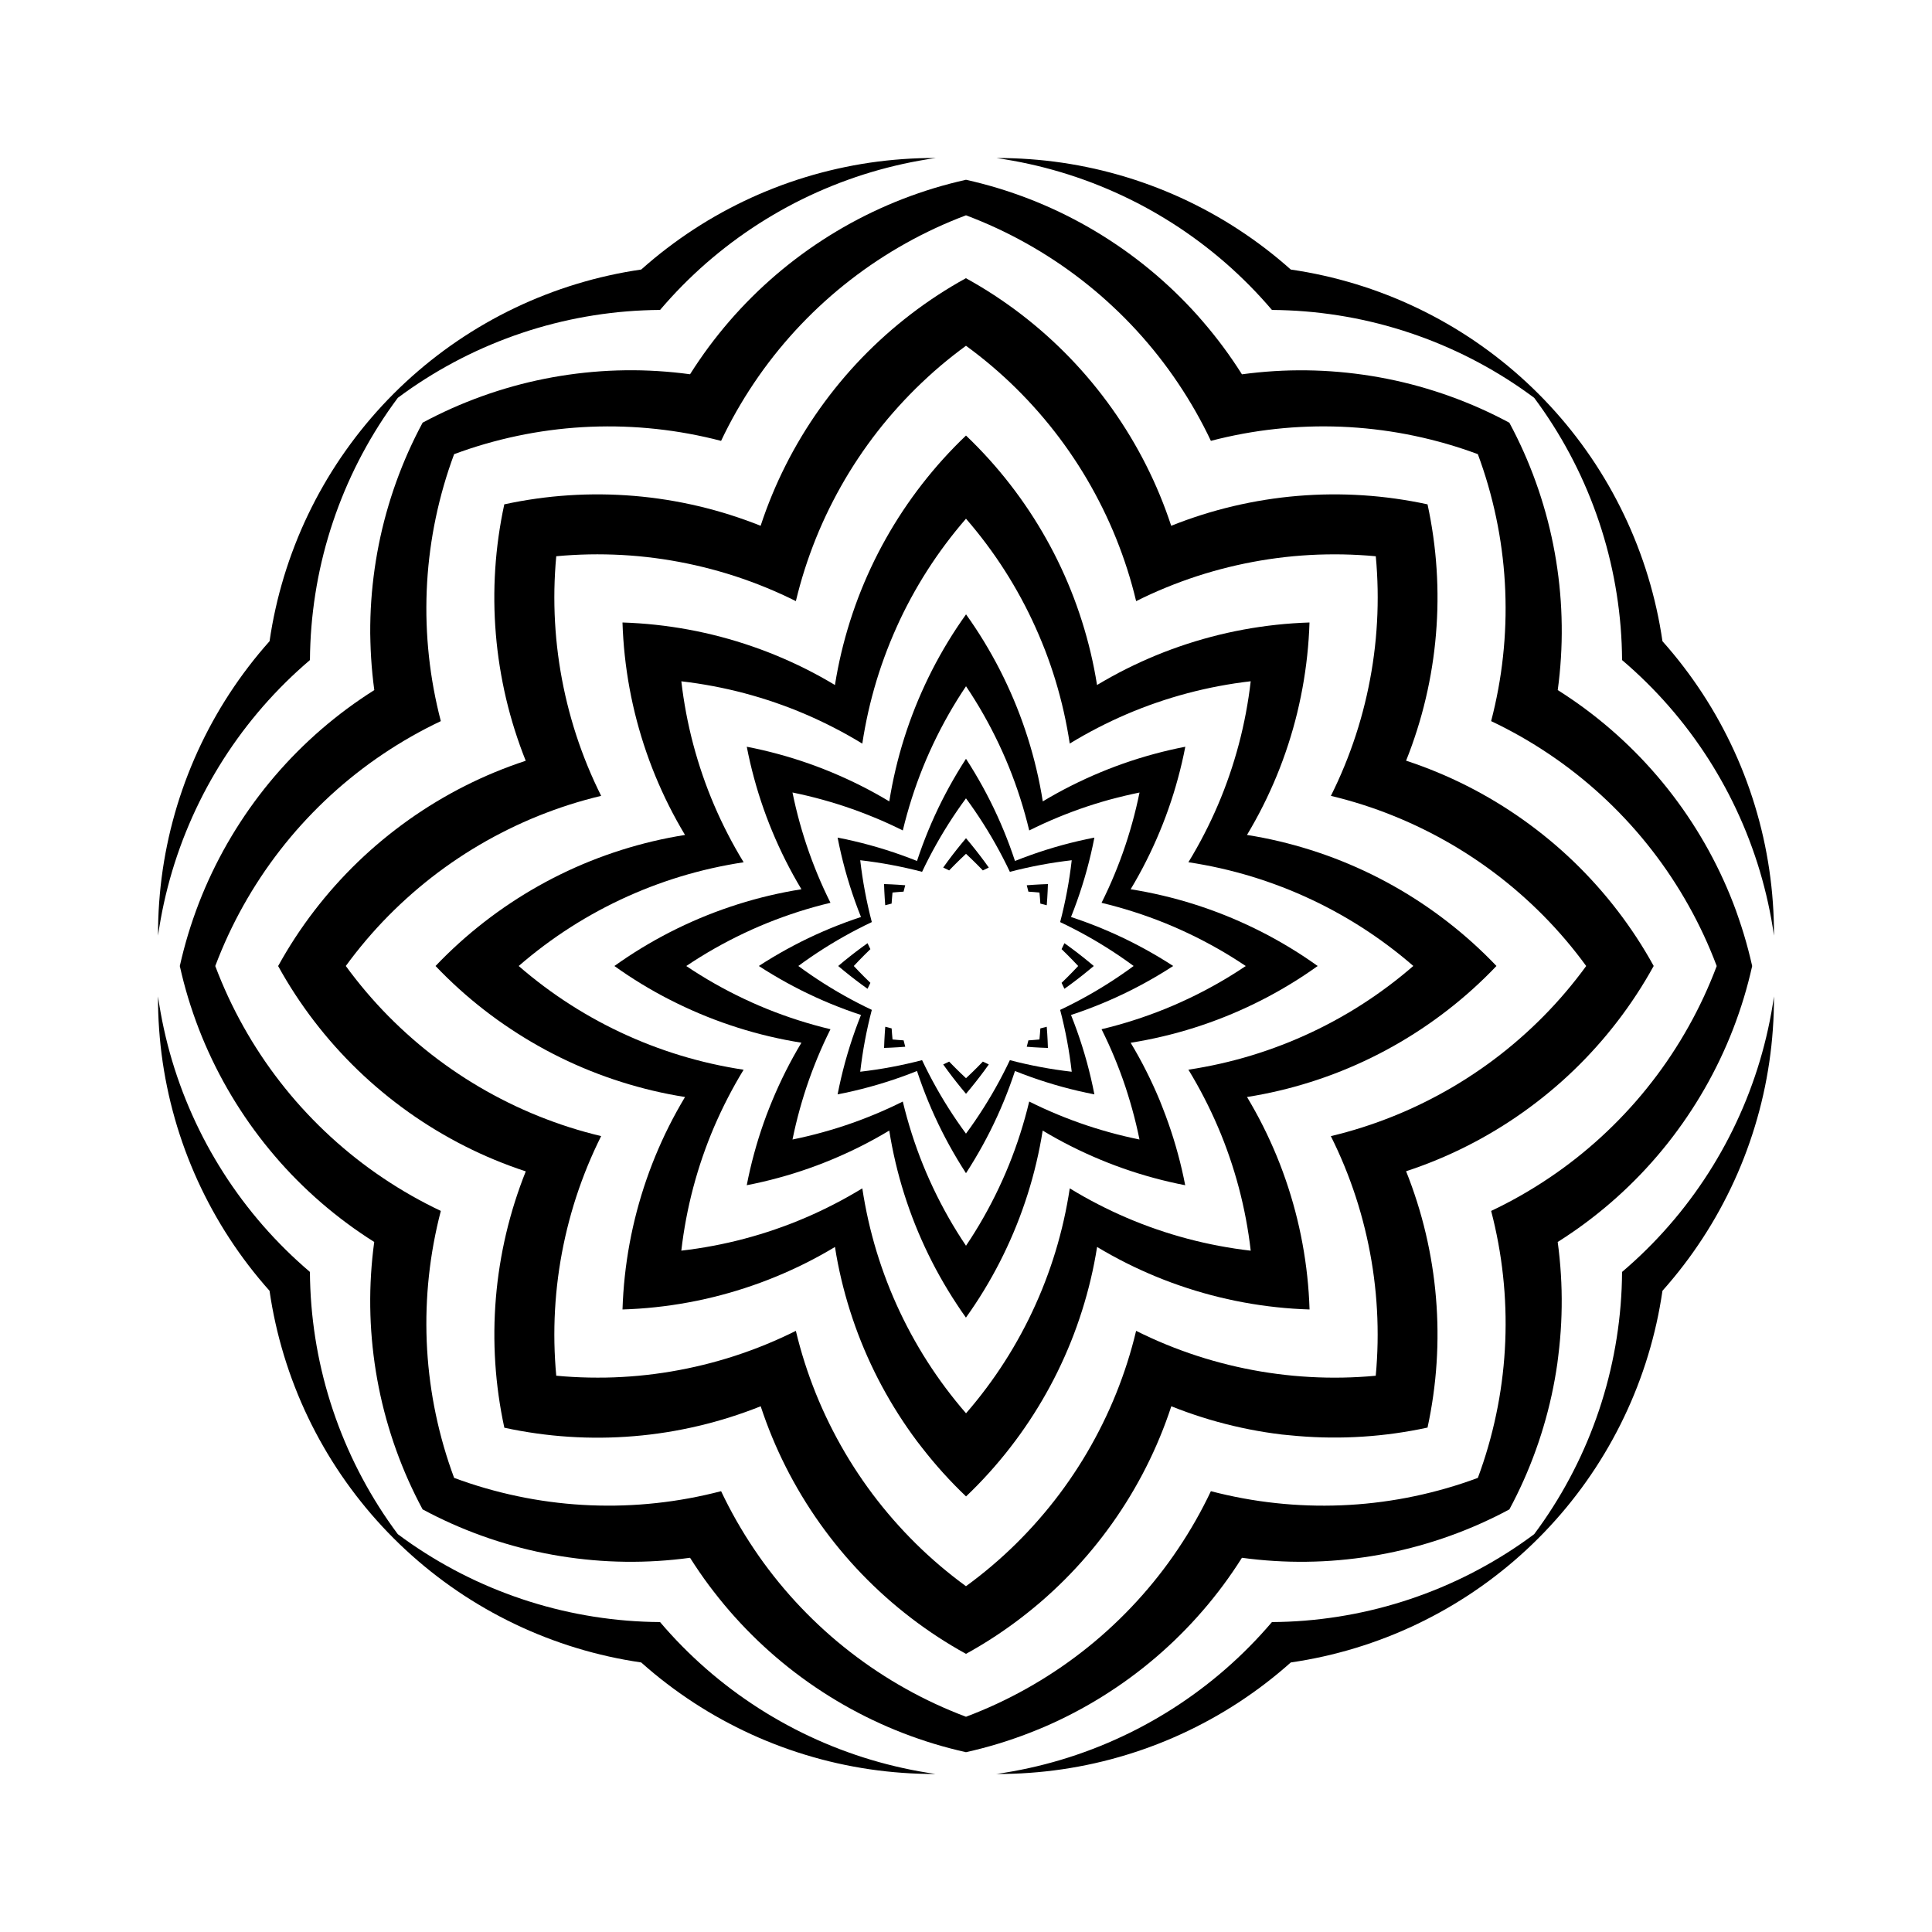
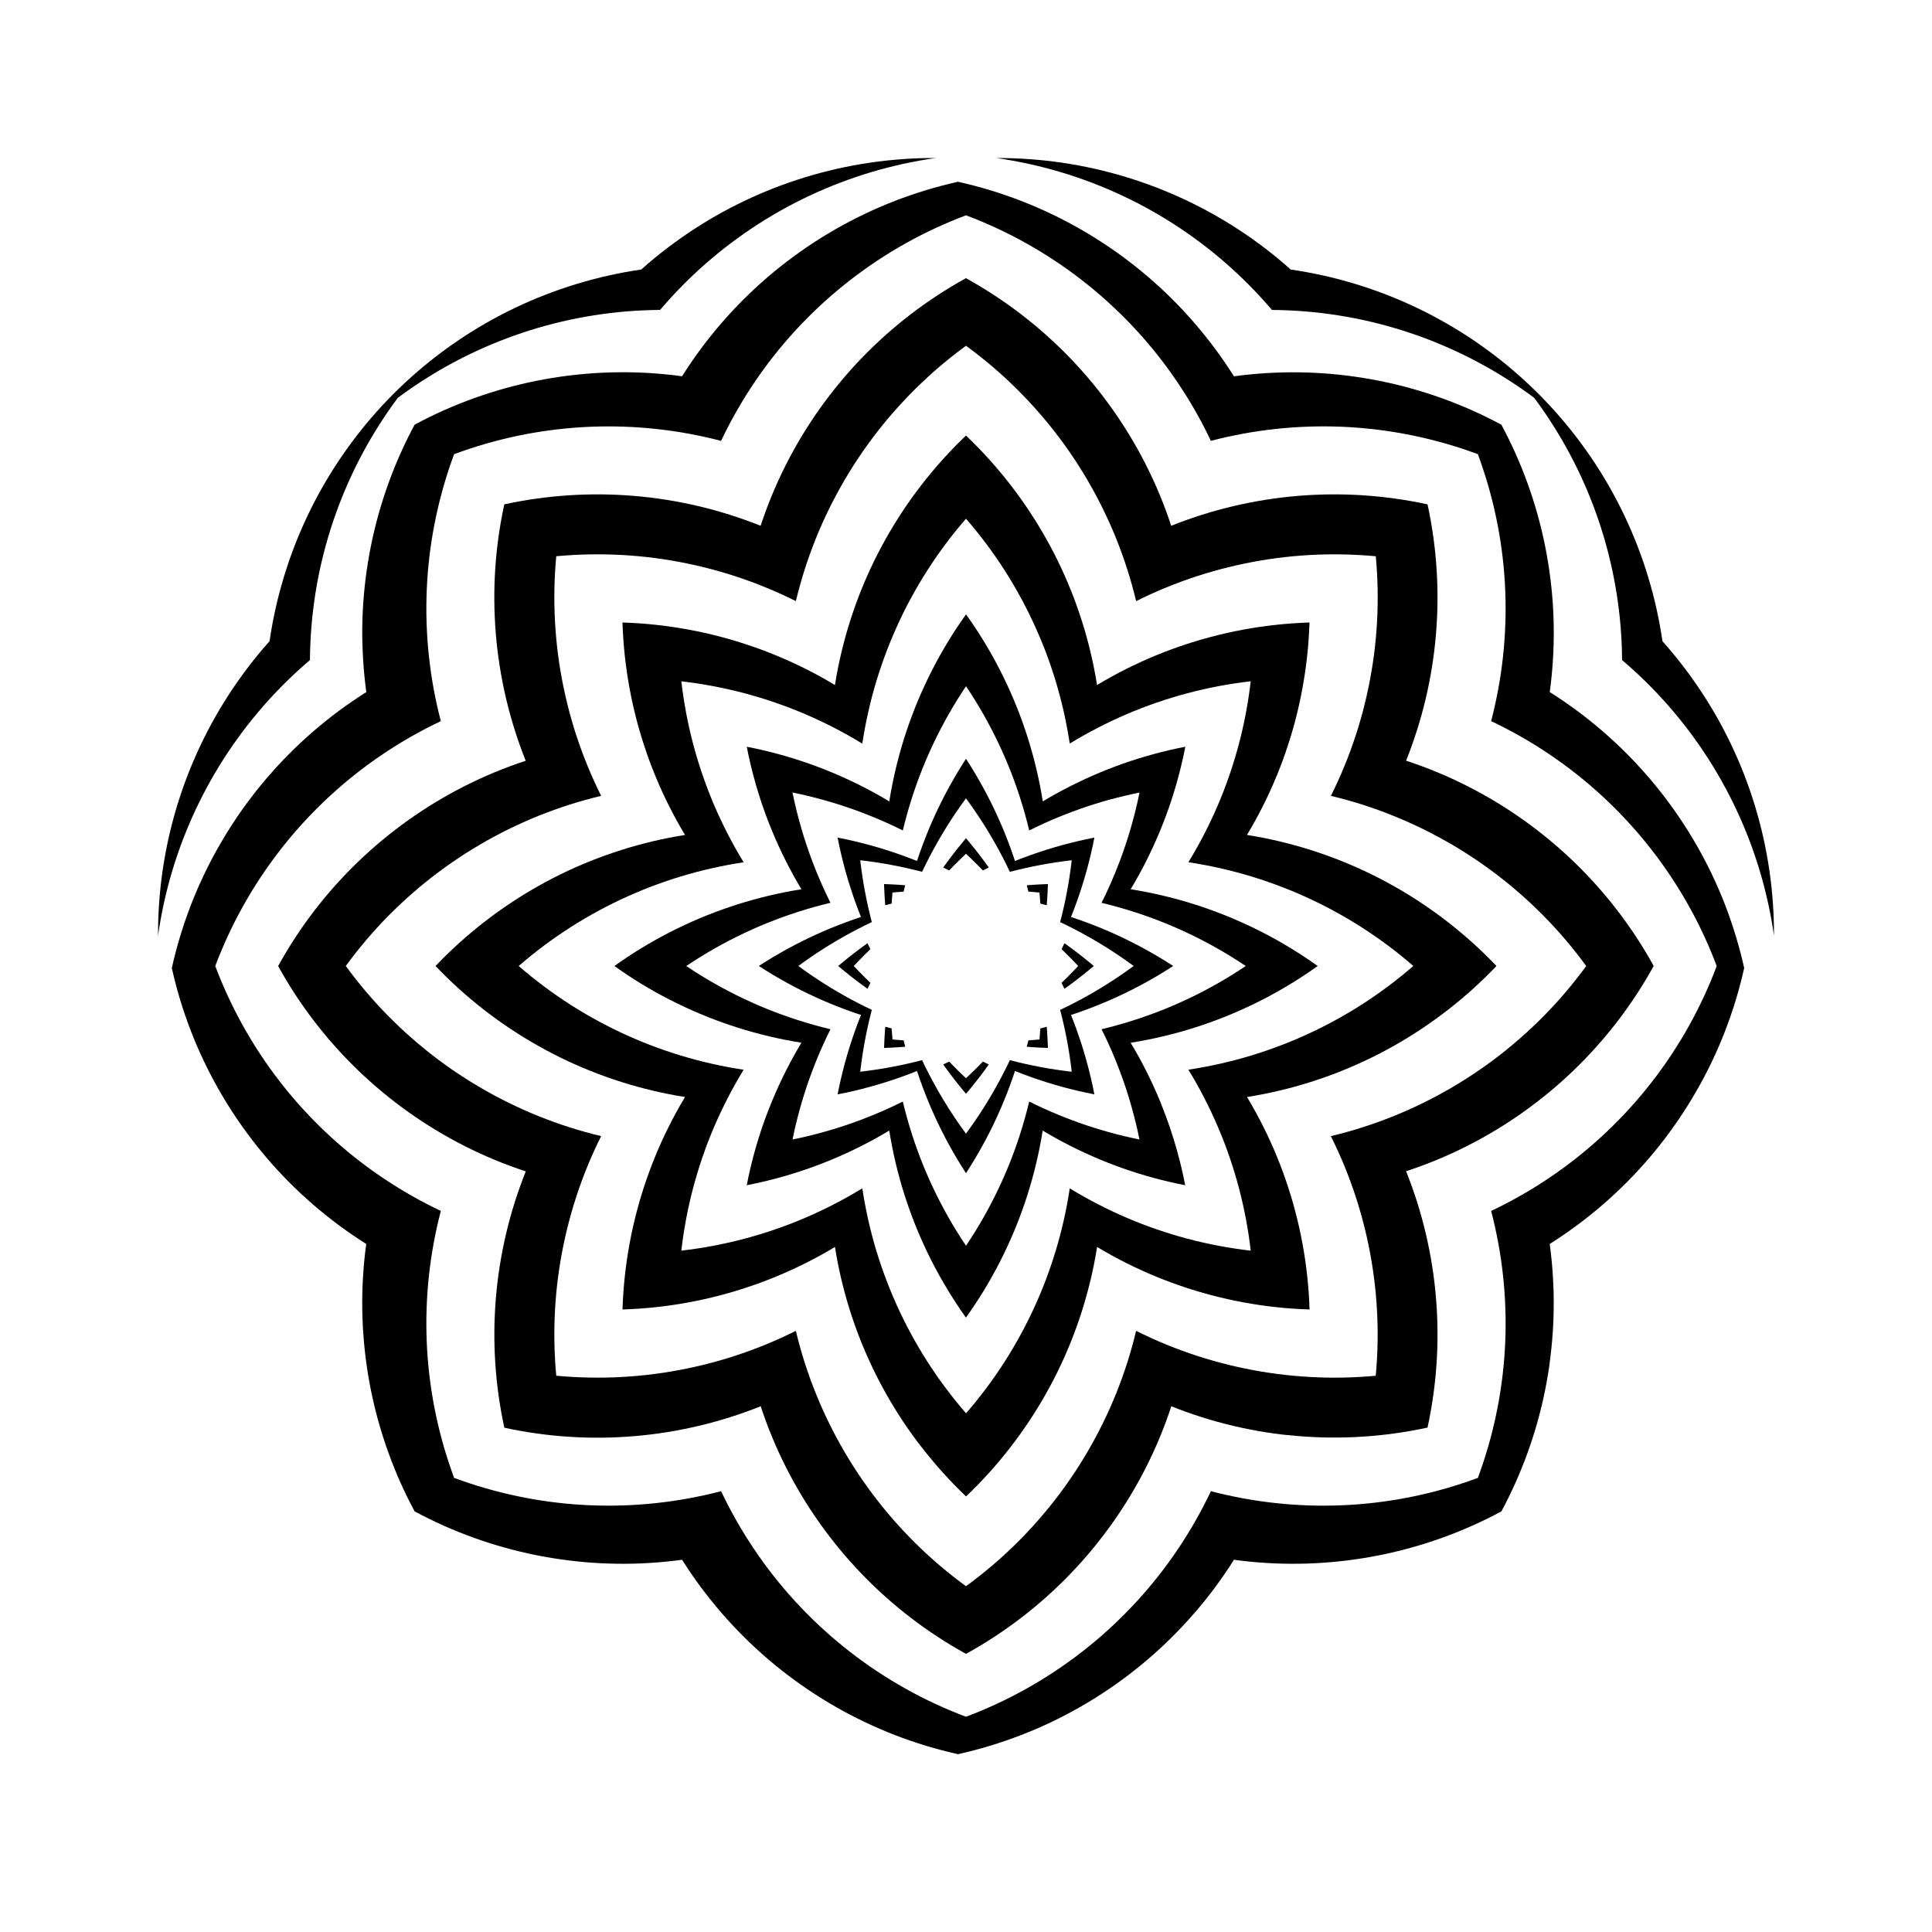
<svg xmlns="http://www.w3.org/2000/svg" fill="#000000" width="800px" height="800px" version="1.1" viewBox="144 144 512 512">
  <g fill-rule="evenodd">
    <path d="m584.57 313.93 1.438 1.645 1.41 1.672 1.379 1.699 1.344 1.727 1.316 1.75 1.277 1.773 1.246 1.797 1.215 1.82 1.176 1.844 1.145 1.863 1.109 1.887 1.07 1.906 1.035 1.926 1 1.945 0.965 1.965 0.926 1.98 0.891 2 0.852 2.016 0.812 2.031 0.773 2.043 0.738 2.062 0.695 2.07 0.66 2.086 0.617 2.102 0.582 2.109 0.539 2.117 0.5 2.129 0.461 2.141 0.418 2.144 0.379 2.156 0.34 2.16 0.297 2.168 0.258 2.172 0.215 2.176 0.176 2.18 0.137 2.184 0.094 2.188 0.051 2.188 0.012 2.188-0.328-2.16-0.367-2.156-0.41-2.148-0.449-2.137-0.488-2.129-0.527-2.121-0.566-2.109-0.605-2.102-0.645-2.09-0.684-2.074-0.723-2.062-0.758-2.051-0.797-2.031-0.836-2.019-0.875-2.004-0.91-1.988-0.945-1.969-0.984-1.953-1.02-1.93-1.055-1.914-1.09-1.895-1.125-1.875-1.16-1.852-1.195-1.828-1.23-1.809-1.258-1.785-1.297-1.762-1.324-1.734-1.359-1.711-1.391-1.688-1.422-1.66-1.453-1.633-1.48-1.605-1.512-1.578-1.543-1.551-1.566-1.52-1.598-1.492-1.625-1.461-1.652-1.43-0.035-2.195-0.074-2.188-0.117-2.191-0.156-2.188-0.199-2.184-0.238-2.176-0.281-2.176-0.32-2.168-0.359-2.164-0.398-2.156-0.441-2.144-0.48-2.141-0.52-2.129-0.559-2.121-0.602-2.109-0.637-2.098-0.676-2.082-0.719-2.074-0.754-2.059-0.793-2.043-0.828-2.027-0.871-2.016-0.902-1.996-0.945-1.98-0.98-1.961-1.016-1.941-1.051-1.922-1.086-1.906-1.125-1.883-1.156-1.859-1.191-1.84-1.227-1.82-1.262-1.793-1.293-1.77-1.77-1.293-1.793-1.262-1.816-1.223-1.84-1.195-1.863-1.156-1.883-1.125-1.902-1.086-1.926-1.051-1.941-1.016-1.961-0.98-1.98-0.941-1.996-0.906-2.012-0.867-2.031-0.832-2.043-0.793-2.059-0.754-2.07-0.715-2.086-0.68-2.098-0.637-2.109-0.602-2.117-0.559-2.133-0.52-2.137-0.48-2.148-0.441-2.156-0.398-2.16-0.359-2.172-0.32-2.172-0.277-2.18-0.242-2.184-0.195-2.188-0.16-2.188-0.113-2.191-0.078-2.191-0.035-1.434-1.648-1.461-1.625-1.492-1.598-1.52-1.57-1.551-1.539-1.578-1.512-1.605-1.484-1.633-1.453-1.66-1.418-1.684-1.391-1.715-1.359-1.734-1.328-1.762-1.293-1.785-1.262-1.805-1.23-1.832-1.191-1.852-1.16-1.875-1.125-1.891-1.094-1.914-1.055-1.934-1.02-1.953-0.98-1.969-0.949-1.988-0.91-2-0.871-2.019-0.836-2.035-0.801-2.051-0.758-2.062-0.723-2.074-0.684-2.09-0.645-2.098-0.605-2.109-0.566-2.121-0.527-2.133-0.488-2.137-0.449-2.148-0.406-2.152-0.371-2.16-0.328 2.188 0.012 2.184 0.051 2.188 0.094 2.184 0.137 2.18 0.176 2.176 0.215 2.172 0.258 2.168 0.297 2.16 0.34 2.156 0.379 2.144 0.422 2.141 0.457 2.129 0.5 2.121 0.543 2.109 0.578 2.098 0.621 2.086 0.656 2.07 0.699 2.062 0.734 2.047 0.777 2.027 0.812 2.016 0.852 2 0.887 1.98 0.926 1.965 0.965 1.945 1 1.926 1.035 1.906 1.074 1.887 1.105 1.867 1.145 1.84 1.18 1.82 1.211 1.801 1.246 1.773 1.281 1.75 1.312 1.723 1.344 1.699 1.379 1.672 1.41 1.648 1.441 2.168 0.336 2.164 0.375 2.156 0.418 2.148 0.461 2.137 0.496 2.129 0.539 2.117 0.582 2.109 0.617 2.094 0.66 2.082 0.695 2.066 0.738 2.055 0.777 2.039 0.812 2.023 0.852 2.008 0.891 1.992 0.93 1.973 0.965 1.953 1.004 1.934 1.039 1.914 1.078 1.895 1.109 1.871 1.148 1.852 1.184 1.828 1.215 1.805 1.254 1.781 1.285 1.754 1.316 1.73 1.352 1.707 1.383 1.68 1.418 1.648 1.445 1.625 1.477 1.598 1.508 1.566 1.539 1.539 1.566 1.508 1.598 1.477 1.625 1.449 1.652 1.414 1.676 1.383 1.707 1.352 1.73 1.32 1.758 1.285 1.781 1.25 1.801 1.219 1.828 1.18 1.852 1.148 1.875 1.113 1.891 1.074 1.914 1.039 1.938 1.004 1.953 0.965 1.969 0.93 1.992 0.891 2.008 0.852 2.023 0.816 2.039 0.773 2.055 0.738 2.066 0.699 2.082 0.656 2.098 0.621 2.106 0.578 2.117 0.539 2.129 0.5 2.141 0.457 2.144 0.418 2.156 0.375 2.164z" />
    <path d="m391.94 185.88-2.16 0.328-2.156 0.371-2.148 0.406-2.137 0.449-2.129 0.488-2.121 0.527-2.113 0.566-2.098 0.605-2.09 0.645-2.074 0.684-2.062 0.723-2.051 0.762-2.031 0.797-2.019 0.836-2.004 0.871-1.988 0.91-1.969 0.949-1.953 0.98-1.93 1.02-1.914 1.055-1.895 1.094-1.875 1.125-1.852 1.16-1.828 1.191-1.809 1.23-1.785 1.262-1.762 1.293-1.734 1.328-1.711 1.359-1.688 1.391-1.66 1.418-1.633 1.453-1.605 1.484-1.578 1.512-1.551 1.539-1.52 1.57-1.492 1.598-1.461 1.625-1.43 1.648-2.195 0.035-2.188 0.078-2.191 0.113-2.188 0.16-2.184 0.195-2.176 0.242-2.176 0.277-2.168 0.32-2.164 0.359-2.156 0.398-2.148 0.441-2.137 0.48-2.129 0.52-2.121 0.559-2.109 0.602-2.098 0.637-2.082 0.68-2.074 0.715-2.059 0.754-2.043 0.793-2.027 0.832-2.016 0.867-1.996 0.906-1.98 0.941-1.961 0.98-1.941 1.016-1.922 1.051-1.906 1.086-1.883 1.125-1.859 1.156-1.84 1.191-1.82 1.227-1.793 1.262-1.77 1.293-1.293 1.77-1.262 1.793-1.227 1.82-1.191 1.84-1.156 1.859-1.125 1.883-1.086 1.906-1.051 1.922-1.016 1.941-0.98 1.961-0.941 1.98-0.906 1.996-0.867 2.012-0.832 2.031-0.793 2.043-0.754 2.059-0.715 2.074-0.68 2.082-0.637 2.098-0.602 2.109-0.559 2.121-0.52 2.129-0.48 2.137-0.441 2.148-0.398 2.156-0.359 2.164-0.32 2.168-0.277 2.176-0.242 2.176-0.195 2.184-0.16 2.188-0.113 2.188-0.078 2.191-0.035 2.195-1.648 1.43-1.625 1.461-1.598 1.492-1.57 1.52-1.539 1.551-1.512 1.578-1.484 1.605-1.453 1.633-1.418 1.66-1.391 1.688-1.359 1.711-1.328 1.734-1.293 1.762-1.262 1.785-1.23 1.809-1.191 1.828-1.16 1.852-1.125 1.875-1.094 1.895-1.055 1.914-1.02 1.93-0.98 1.953-0.949 1.969-0.91 1.988-0.871 2.004-0.836 2.019-0.801 2.031-0.758 2.051-0.723 2.062-0.684 2.074-0.645 2.09-0.605 2.098-0.566 2.113-0.527 2.121-0.488 2.129-0.449 2.137-0.406 2.148-0.371 2.156-0.328 2.16 0.012-2.188 0.051-2.188 0.094-2.188 0.137-2.184 0.176-2.18 0.215-2.176 0.258-2.172 0.297-2.168 0.34-2.16 0.379-2.156 0.422-2.144 0.457-2.141 0.5-2.129 0.543-2.117 0.578-2.113 0.617-2.098 0.66-2.086 0.699-2.07 0.734-2.062 0.777-2.043 0.812-2.031 0.852-2.016 0.887-2 0.926-1.98 0.965-1.965 1-1.945 1.035-1.926 1.074-1.906 1.105-1.887 1.145-1.863 1.18-1.844 1.211-1.82 1.246-1.797 1.281-1.777 1.312-1.746 1.344-1.727 1.379-1.699 1.41-1.672 1.441-1.645 0.336-2.172 0.375-2.164 0.418-2.156 0.461-2.144 0.496-2.141 0.539-2.129 0.582-2.117 0.617-2.109 0.66-2.094 0.695-2.082 0.738-2.066 0.777-2.055 0.812-2.039 0.852-2.023 0.891-2.008 0.93-1.992 0.965-1.969 1.004-1.957 1.039-1.934 1.078-1.914 1.109-1.895 1.148-1.871 1.184-1.852 1.215-1.828 1.254-1.801 1.285-1.781 1.316-1.758 1.352-1.73 1.383-1.707 1.418-1.676 1.445-1.652 1.477-1.625 1.508-1.598 1.539-1.566 1.566-1.539 1.598-1.508 1.625-1.477 1.652-1.445 1.676-1.418 1.707-1.383 1.73-1.352 1.758-1.32 1.781-1.285 1.801-1.25 1.828-1.215 1.852-1.184 1.871-1.148 1.895-1.109 1.914-1.078 1.934-1.039 1.957-1.004 1.969-0.965 1.992-0.93 2.008-0.891 2.023-0.852 2.039-0.812 2.055-0.777 2.066-0.738 2.082-0.695 2.098-0.66 2.106-0.617 2.117-0.582 2.129-0.539 2.141-0.496 2.144-0.461 2.156-0.418 2.164-0.375 2.172-0.336 1.645-1.441 1.672-1.41 1.699-1.379 1.727-1.344 1.75-1.312 1.773-1.281 1.797-1.246 1.82-1.211 1.844-1.18 1.863-1.145 1.887-1.105 1.906-1.074 1.926-1.035 1.945-1 1.965-0.965 1.98-0.926 2-0.887 2.016-0.852 2.031-0.812 2.043-0.777 2.062-0.734 2.07-0.699 2.086-0.656 2.102-0.621 2.109-0.578 2.117-0.539 2.129-0.5 2.141-0.461 2.144-0.422 2.156-0.379 2.16-0.34 2.168-0.297 2.172-0.258 2.176-0.215 2.18-0.176 2.184-0.137 2.188-0.094 2.188-0.051z" />
-     <path d="m584.57 486.07-0.34 2.168-0.375 2.164-0.418 2.156-0.457 2.148-0.5 2.137-0.539 2.129-0.578 2.117-0.621 2.109-0.656 2.094-0.699 2.082-0.738 2.066-0.773 2.055-0.816 2.039-0.852 2.023-0.891 2.008-0.93 1.992-0.965 1.973-1.004 1.953-1.039 1.934-1.074 1.914-1.113 1.895-1.148 1.871-1.18 1.852-1.219 1.828-1.25 1.805-1.285 1.781-1.32 1.754-1.352 1.73-1.383 1.707-1.414 1.68-1.449 1.648-1.477 1.625-1.508 1.598-1.539 1.566-1.566 1.539-1.598 1.508-1.625 1.477-1.648 1.449-1.68 1.414-1.707 1.383-1.73 1.352-1.754 1.32-1.781 1.285-1.805 1.25-1.828 1.219-1.852 1.18-1.871 1.148-1.895 1.113-1.914 1.074-1.934 1.039-1.953 1.004-1.973 0.965-1.992 0.93-2.008 0.891-2.023 0.852-2.039 0.816-2.055 0.773-2.066 0.738-2.082 0.699-2.094 0.656-2.109 0.621-2.117 0.578-2.129 0.539-2.137 0.5-2.148 0.457-2.156 0.418-2.164 0.375-2.168 0.34-1.648 1.438-1.672 1.41-1.699 1.379-1.723 1.344-1.75 1.316-1.773 1.277-1.801 1.246-1.82 1.215-1.84 1.176-1.867 1.145-1.887 1.109-1.906 1.07-1.926 1.035-1.945 1-1.965 0.965-1.98 0.926-2 0.891-2.016 0.852-2.027 0.812-2.047 0.773-2.062 0.738-2.07 0.695-2.086 0.66-2.098 0.617-2.109 0.582-2.121 0.539-2.129 0.5-2.141 0.461-2.144 0.418-2.156 0.379-2.16 0.34-2.168 0.297-2.172 0.258-2.176 0.215-2.18 0.176-2.184 0.137-2.188 0.094-2.184 0.051-2.188 0.012 2.16-0.328 2.152-0.367 2.148-0.41 2.137-0.449 2.133-0.488 2.121-0.527 2.109-0.566 2.098-0.605 2.09-0.645 2.074-0.684 2.062-0.723 2.051-0.758 2.035-0.797 2.019-0.836 2-0.875 1.988-0.91 1.969-0.945 1.953-0.984 1.934-1.02 1.914-1.055 1.891-1.09 1.875-1.125 1.852-1.16 1.832-1.195 1.805-1.23 1.785-1.258 1.762-1.297 1.734-1.324 1.715-1.359 1.684-1.391 1.66-1.422 1.633-1.453 1.605-1.48 1.578-1.512 1.551-1.543 1.52-1.566 1.492-1.598 1.461-1.625 1.434-1.652 2.191-0.035 2.191-0.074 2.188-0.117 2.188-0.156 2.184-0.199 2.18-0.238 2.172-0.281 2.172-0.316 2.16-0.363 2.156-0.398 2.148-0.441 2.137-0.48 2.133-0.52 2.117-0.559 2.109-0.602 2.098-0.637 2.086-0.676 2.07-0.719 2.059-0.754 2.043-0.793 2.031-0.828 2.012-0.871 1.996-0.902 1.98-0.945 1.961-0.977 1.941-1.02 1.926-1.051 1.902-1.086 1.883-1.125 1.863-1.156 1.84-1.191 1.816-1.227 1.793-1.262 1.77-1.293 1.293-1.77 1.262-1.793 1.227-1.816 1.191-1.84 1.156-1.863 1.125-1.883 1.086-1.902 1.051-1.926 1.016-1.941 0.98-1.961 0.945-1.98 0.902-1.996 0.871-2.012 0.828-2.031 0.793-2.043 0.754-2.059 0.719-2.07 0.676-2.086 0.637-2.098 0.602-2.109 0.559-2.117 0.52-2.133 0.48-2.137 0.441-2.148 0.398-2.156 0.359-2.16 0.32-2.172 0.281-2.172 0.238-2.18 0.199-2.184 0.156-2.188 0.117-2.188 0.074-2.191 0.035-2.191 1.652-1.434 1.625-1.461 1.598-1.492 1.566-1.52 1.543-1.551 1.512-1.578 1.48-1.605 1.453-1.633 1.422-1.66 1.391-1.684 1.359-1.715 1.324-1.734 1.297-1.762 1.258-1.785 1.23-1.805 1.195-1.832 1.16-1.852 1.125-1.875 1.09-1.891 1.055-1.914 1.02-1.934 0.984-1.953 0.945-1.969 0.91-1.988 0.875-2 0.836-2.019 0.797-2.035 0.758-2.051 0.723-2.062 0.684-2.074 0.645-2.09 0.605-2.098 0.566-2.109 0.527-2.121 0.488-2.133 0.449-2.137 0.41-2.148 0.367-2.152 0.328-2.16-0.012 2.188-0.051 2.188-0.094 2.184-0.137 2.184-0.176 2.18-0.215 2.176-0.258 2.172-0.297 2.168-0.34 2.16-0.379 2.156-0.418 2.144-0.461 2.141-0.5 2.129-0.539 2.121-0.582 2.109-0.617 2.098-0.66 2.086-0.695 2.07-0.738 2.062-0.773 2.047-0.812 2.027-0.852 2.016-0.891 2-0.926 1.98-0.965 1.965-1 1.945-1.035 1.926-1.07 1.906-1.109 1.887-1.145 1.867-1.176 1.84-1.215 1.82-1.246 1.801-1.277 1.773-1.316 1.75-1.344 1.723-1.379 1.699-1.41 1.672z" />
-     <path d="m313.93 584.57-2.172-0.34-2.164-0.375-2.156-0.418-2.144-0.457-2.141-0.5-2.129-0.539-2.117-0.578-2.106-0.621-2.098-0.656-2.082-0.699-2.066-0.738-2.055-0.773-2.039-0.816-2.023-0.852-2.008-0.891-1.992-0.93-1.969-0.965-1.957-1.004-1.934-1.039-1.914-1.074-1.891-1.113-1.875-1.148-1.852-1.18-1.828-1.219-1.801-1.25-1.781-1.285-1.758-1.32-1.73-1.352-1.707-1.383-1.676-1.414-1.652-1.449-1.625-1.477-1.598-1.508-1.566-1.539-1.539-1.566-1.508-1.598-1.477-1.625-1.445-1.648-1.418-1.68-1.383-1.707-1.352-1.73-1.316-1.754-1.285-1.781-1.254-1.805-1.215-1.828-1.184-1.852-1.148-1.871-1.109-1.895-1.078-1.914-1.039-1.934-1.004-1.953-0.965-1.973-0.93-1.992-0.891-2.004-0.852-2.023-0.812-2.043-0.777-2.051-0.738-2.07-0.695-2.082-0.66-2.094-0.617-2.109-0.582-2.117-0.539-2.129-0.496-2.137-0.461-2.148-0.418-2.156-0.375-2.164-0.336-2.168-1.441-1.648-1.41-1.672-1.379-1.699-1.344-1.723-1.312-1.75-1.281-1.773-1.246-1.797-1.211-1.824-1.18-1.84-1.145-1.867-1.105-1.887-1.074-1.906-1.035-1.926-1-1.945-0.965-1.965-0.926-1.98-0.887-2-0.852-2.016-0.812-2.027-0.777-2.047-0.734-2.059-0.699-2.074-0.66-2.086-0.617-2.098-0.578-2.109-0.543-2.121-0.5-2.129-0.457-2.141-0.422-2.144-0.379-2.156-0.34-2.16-0.297-2.168-0.258-2.172-0.215-2.176-0.176-2.18-0.137-2.184-0.094-2.184-0.051-2.188-0.012-2.188 0.328 2.16 0.371 2.152 0.406 2.148 0.449 2.137 0.488 2.133 0.527 2.121 0.566 2.109 0.605 2.098 0.645 2.09 0.684 2.074 0.723 2.062 0.758 2.051 0.801 2.035 0.836 2.019 0.871 2 0.91 1.988 0.949 1.969 0.98 1.953 1.02 1.934 1.055 1.914 1.094 1.891 1.125 1.875 1.16 1.852 1.191 1.832 1.23 1.805 1.262 1.785 1.293 1.762 1.328 1.734 1.359 1.715 1.391 1.684 1.418 1.66 1.453 1.633 1.484 1.605 1.512 1.578 1.539 1.551 1.57 1.52 1.598 1.492 1.625 1.461 1.648 1.434 0.035 2.191 0.078 2.191 0.113 2.188 0.16 2.188 0.195 2.184 0.242 2.18 0.277 2.172 0.32 2.172 0.359 2.16 0.398 2.156 0.441 2.148 0.48 2.137 0.52 2.133 0.559 2.117 0.602 2.109 0.637 2.098 0.68 2.086 0.715 2.07 0.754 2.059 0.793 2.043 0.832 2.031 0.867 2.012 0.906 1.996 0.941 1.98 0.98 1.961 1.016 1.941 1.051 1.926 1.086 1.902 1.125 1.883 1.156 1.863 1.191 1.84 1.227 1.816 1.262 1.793 1.293 1.77 1.77 1.293 1.793 1.262 1.82 1.227 1.84 1.191 1.859 1.156 1.883 1.125 1.906 1.086 1.922 1.051 1.941 1.02 1.961 0.977 1.98 0.945 1.996 0.902 2.016 0.871 2.027 0.828 2.043 0.793 2.059 0.754 2.074 0.719 2.082 0.676 2.098 0.637 2.109 0.602 2.121 0.559 2.129 0.52 2.137 0.48 2.148 0.441 2.156 0.398 2.164 0.363 2.168 0.316 2.176 0.281 2.176 0.238 2.184 0.199 2.188 0.156 2.191 0.117 2.188 0.074 2.195 0.035 1.43 1.652 1.461 1.625 1.492 1.598 1.52 1.566 1.551 1.543 1.578 1.512 1.605 1.48 1.633 1.453 1.66 1.422 1.688 1.391 1.711 1.359 1.734 1.324 1.762 1.297 1.785 1.258 1.809 1.23 1.828 1.195 1.852 1.16 1.875 1.125 1.895 1.09 1.914 1.055 1.93 1.02 1.953 0.984 1.969 0.945 1.988 0.91 2.004 0.875 2.019 0.836 2.031 0.797 2.051 0.758 2.062 0.723 2.074 0.684 2.09 0.645 2.098 0.605 2.113 0.566 2.121 0.527 2.129 0.488 2.137 0.449 2.148 0.41 2.156 0.367 2.16 0.328-2.188-0.012-2.188-0.051-2.188-0.094-2.184-0.137-2.18-0.176-2.176-0.215-2.172-0.258-2.168-0.297-2.16-0.34-2.156-0.379-2.144-0.418-2.141-0.461-2.129-0.5-2.117-0.539-2.109-0.582-2.102-0.617-2.086-0.66-2.07-0.695-2.062-0.738-2.043-0.773-2.031-0.812-2.016-0.852-2-0.891-1.98-0.926-1.965-0.965-1.945-1-1.926-1.035-1.906-1.07-1.887-1.109-1.863-1.145-1.844-1.176-1.82-1.215-1.797-1.246-1.773-1.277-1.75-1.316-1.727-1.344-1.699-1.379-1.672-1.41z" />
-     <path d="m335.1 539.18 0.961 1.984 1 1.965 1.035 1.945 1.074 1.93 1.109 1.906 1.145 1.887 1.18 1.863 1.215 1.844 1.246 1.82 1.281 1.797 1.316 1.77 1.348 1.746 1.379 1.719 1.414 1.695 1.445 1.668 1.477 1.641 1.508 1.613 1.535 1.582 1.566 1.555 1.594 1.523 1.621 1.496 1.648 1.465 1.68 1.434 1.703 1.398 1.73 1.367 1.754 1.336 1.781 1.305 1.805 1.27 1.828 1.234 1.852 1.199 1.871 1.168 1.895 1.129 1.914 1.094 1.934 1.059 1.953 1.023 1.973 0.984 1.992 0.949 2.008 0.91 2.027 0.871 2.043 0.836 2.059 0.797 2.059-0.797 2.043-0.836 2.027-0.871 2.008-0.91 1.992-0.949 1.973-0.984 1.953-1.023 1.934-1.059 1.914-1.094 1.895-1.129 1.871-1.168 1.852-1.199 1.828-1.234 1.805-1.27 1.781-1.305 1.754-1.336 1.73-1.367 1.703-1.398 1.68-1.434 1.648-1.465 1.621-1.496 1.594-1.523 1.566-1.555 1.535-1.582 1.508-1.613 1.477-1.641 1.445-1.668 1.414-1.695 1.379-1.719 1.348-1.746 1.316-1.77 1.281-1.797 1.246-1.82 1.215-1.844 1.18-1.863 1.145-1.887 1.109-1.906 1.074-1.93 1.035-1.945 1-1.965 0.961-1.984 2.113 0.531 2.125 0.492 2.133 0.453 2.141 0.414 2.148 0.375 2.156 0.336 2.16 0.293 2.164 0.254 2.168 0.215 2.172 0.176 2.176 0.133 2.18 0.094 2.18 0.055 2.18 0.012 2.18-0.027 2.18-0.066 2.18-0.109 2.176-0.148 2.172-0.188 2.168-0.23 2.164-0.27 2.16-0.309 2.152-0.348 2.144-0.391 2.137-0.43 2.129-0.469 2.121-0.508 2.109-0.547 2.102-0.586 2.09-0.625 2.078-0.664 2.062-0.703 2.051-0.738 0.738-2.051 0.703-2.062 0.664-2.078 0.625-2.09 0.586-2.102 0.547-2.109 0.508-2.121 0.469-2.129 0.43-2.137 0.391-2.144 0.348-2.152 0.309-2.16 0.27-2.164 0.23-2.168 0.188-2.172 0.148-2.176 0.109-2.18 0.066-2.18 0.027-2.18-0.012-2.18-0.055-2.18-0.094-2.18-0.133-2.176-0.176-2.172-0.215-2.168-0.254-2.164-0.293-2.16-0.336-2.156-0.375-2.148-0.414-2.141-0.453-2.133-0.492-2.125-0.531-2.113 1.984-0.961 1.965-1 1.945-1.035 1.93-1.074 1.906-1.109 1.887-1.145 1.863-1.18 1.844-1.215 1.82-1.246 1.797-1.281 1.77-1.316 1.746-1.348 1.719-1.379 1.695-1.414 1.668-1.445 1.641-1.477 1.613-1.508 1.582-1.535 1.555-1.566 1.523-1.594 1.496-1.621 1.465-1.648 1.434-1.68 1.398-1.703 1.367-1.73 1.336-1.754 1.305-1.781 1.27-1.805 1.234-1.828 1.199-1.852 1.168-1.871 1.129-1.895 1.094-1.914 1.059-1.934 1.023-1.953 0.984-1.973 0.949-1.992 0.91-2.008 0.871-2.027 0.836-2.043 0.797-2.059-0.797-2.059-0.836-2.043-0.871-2.027-0.91-2.008-0.949-1.992-0.984-1.973-1.023-1.953-1.059-1.934-1.094-1.914-1.129-1.895-1.168-1.871-1.203-1.859-1.234-1.828-1.27-1.805-1.305-1.781-1.336-1.754-1.367-1.73-1.398-1.703-1.434-1.68-1.465-1.648-1.496-1.621-1.523-1.594-1.555-1.566-1.582-1.535-1.613-1.508-1.641-1.477-1.668-1.445-1.695-1.414-1.719-1.379-1.746-1.348-1.77-1.316-1.797-1.281-1.82-1.246-1.844-1.215-1.863-1.18-1.887-1.145-1.906-1.109-1.93-1.074-1.945-1.035-1.965-1-1.984-0.961 0.531-2.113 0.492-2.125 0.453-2.133 0.414-2.141 0.375-2.148 0.336-2.156 0.293-2.16 0.254-2.164 0.215-2.172 0.176-2.172 0.133-2.176 0.094-2.18 0.055-2.18 0.012-2.18-0.027-2.18-0.066-2.18-0.109-2.18-0.148-2.176-0.188-2.172-0.23-2.168-0.27-2.164-0.309-2.156-0.348-2.152-0.391-2.144-0.43-2.137-0.469-2.129-0.508-2.121-0.547-2.109-0.586-2.102-0.625-2.09-0.664-2.078-0.703-2.062-0.738-2.051-2.051-0.738-2.062-0.703-2.078-0.664-2.09-0.625-2.102-0.586-2.109-0.547-2.121-0.508-2.129-0.469-2.137-0.43-2.144-0.391-2.152-0.348-2.16-0.309-2.164-0.27-2.168-0.23-2.172-0.188-2.172-0.152-2.18-0.109-2.18-0.066-2.18-0.027-2.18 0.012-2.18 0.055-2.18 0.094-2.176 0.133-2.172 0.176-2.168 0.215-2.164 0.254-2.16 0.293-2.156 0.336-2.148 0.375-2.141 0.414-2.133 0.453-2.125 0.492-2.113 0.531-0.961-1.984-1-1.965-1.035-1.945-1.074-1.93-1.109-1.906-1.145-1.887-1.18-1.863-1.215-1.844-1.246-1.82-1.281-1.797-1.316-1.77-1.348-1.746-1.379-1.719-1.414-1.695-1.445-1.668-1.477-1.641-1.508-1.613-1.535-1.582-1.566-1.555-1.594-1.516-1.621-1.496-1.648-1.465-1.68-1.434-1.703-1.398-1.73-1.367-1.754-1.336-1.781-1.305-1.805-1.27-1.828-1.234-1.852-1.199-1.871-1.168-1.895-1.129-1.914-1.094-1.934-1.059-1.953-1.023-1.973-0.984-1.992-0.949-2.008-0.91-2.027-0.871-2.043-0.836-2.059-0.797-2.059 0.797-2.043 0.836-2.027 0.871-2.008 0.91-1.992 0.949-1.973 0.984-1.953 1.023-1.934 1.059-1.914 1.094-1.895 1.129-1.871 1.168-1.852 1.199-1.828 1.234-1.805 1.27-1.781 1.305-1.754 1.336-1.73 1.367-1.703 1.398-1.68 1.434-1.648 1.465-1.625 1.496-1.594 1.523-1.566 1.555-1.535 1.582-1.508 1.613-1.477 1.641-1.445 1.668-1.414 1.695-1.379 1.719-1.348 1.746-1.316 1.77-1.281 1.797-1.246 1.82-1.215 1.844-1.18 1.863-1.145 1.887-1.109 1.906-1.074 1.93-1.035 1.945-1 1.965-0.961 1.984-2.113-0.531-2.125-0.492-2.133-0.453-2.141-0.414-2.148-0.375-2.156-0.336-2.16-0.293-2.164-0.254-2.172-0.215-2.172-0.176-2.176-0.133-2.18-0.094-2.18-0.055-2.18-0.012-2.18 0.027-2.18 0.066-2.18 0.109-2.176 0.148-2.172 0.188-2.168 0.23-2.164 0.27-2.156 0.309-2.152 0.348-2.144 0.391-2.137 0.43-2.129 0.469-2.121 0.508-2.109 0.547-2.102 0.586-2.09 0.625-2.078 0.664-2.062 0.703-2.051 0.738-0.738 2.051-0.703 2.062-0.664 2.078-0.625 2.09-0.586 2.102-0.547 2.109-0.508 2.121-0.469 2.129-0.43 2.137-0.391 2.144-0.348 2.152-0.309 2.156-0.27 2.164-0.23 2.168-0.188 2.172-0.148 2.176-0.109 2.18-0.066 2.18-0.027 2.18 0.012 2.18 0.055 2.18 0.094 2.18 0.133 2.176 0.176 2.172 0.215 2.172 0.254 2.164 0.293 2.16 0.336 2.156 0.375 2.148 0.414 2.141 0.453 2.133 0.492 2.125 0.531 2.113-1.984 0.961-1.965 1-1.945 1.035-1.93 1.074-1.906 1.109-1.887 1.145-1.863 1.18-1.844 1.215-1.82 1.246-1.797 1.281-1.77 1.316-1.746 1.348-1.719 1.379-1.695 1.414-1.668 1.445-1.641 1.477-1.613 1.508-1.582 1.535-1.555 1.566-1.523 1.594-1.496 1.621-1.465 1.648-1.434 1.68-1.398 1.703-1.367 1.73-1.336 1.754-1.305 1.781-1.27 1.805-1.234 1.828-1.199 1.852-1.168 1.871-1.129 1.895-1.094 1.914-1.059 1.934-1.023 1.953-0.984 1.973-0.949 1.992-0.91 2.008-0.871 2.027-0.836 2.043-0.797 2.059 0.797 2.059 0.836 2.043 0.871 2.027 0.91 2.008 0.949 1.992 0.984 1.973 1.023 1.953 1.059 1.934 1.094 1.914 1.129 1.895 1.168 1.871 1.199 1.852 1.234 1.828 1.27 1.805 1.305 1.781 1.336 1.754 1.367 1.73 1.398 1.703 1.434 1.68 1.465 1.648 1.496 1.621 1.523 1.594 1.555 1.566 1.582 1.535 1.613 1.508 1.641 1.477 1.668 1.445 1.695 1.414 1.719 1.379 1.746 1.348 1.77 1.316 1.797 1.281 1.82 1.246 1.844 1.215 1.863 1.18 1.887 1.145 1.906 1.109 1.93 1.074 1.945 1.035 1.965 1 1.984 0.961-0.531 2.113-0.492 2.125-0.453 2.133-0.414 2.141-0.375 2.148-0.336 2.156-0.293 2.16-0.254 2.164-0.215 2.168-0.176 2.172-0.133 2.176-0.094 2.18-0.055 2.18-0.012 2.18 0.027 2.18 0.066 2.18 0.109 2.18 0.148 2.176 0.188 2.172 0.23 2.168 0.27 2.164 0.309 2.16 0.348 2.152 0.391 2.144 0.43 2.137 0.469 2.129 0.508 2.121 0.547 2.109 0.586 2.102 0.625 2.09 0.664 2.078 0.703 2.062 0.738 2.051 2.051 0.738 2.062 0.703 2.078 0.664 2.09 0.625 2.102 0.586 2.109 0.547 2.121 0.508 2.129 0.469 2.137 0.43 2.144 0.391 2.152 0.348 2.156 0.309 2.164 0.27 2.168 0.23 2.172 0.188 2.176 0.148 2.18 0.109 2.18 0.066 2.18 0.027 2.18-0.012 2.18-0.055 2.18-0.094 2.176-0.133 2.172-0.176 2.172-0.215 2.164-0.254 2.16-0.293 2.156-0.336 2.148-0.375 2.141-0.414 2.133-0.453 2.125-0.492zm-8.234 17.648-2.137 0.27-2.141 0.23-2.144 0.191-2.148 0.152-2.152 0.113-2.152 0.074-2.152 0.031-2.152-0.008-2.152-0.047-2.152-0.086-2.148-0.129-2.148-0.168-2.144-0.207-2.141-0.246-2.133-0.285-2.129-0.324-2.121-0.363-2.117-0.402-2.109-0.441-2.098-0.48-2.09-0.52-2.082-0.559-2.07-0.598-2.059-0.633-2.047-0.672-2.031-0.711-2.019-0.746-2.004-0.785-1.992-0.82-1.977-0.859-1.957-0.895-1.941-0.93-1.926-0.969-1.906-1.004-1.004-1.906-0.969-1.926-0.93-1.941-0.895-1.957-0.859-1.977-0.82-1.992-0.785-2.004-0.746-2.019-0.711-2.031-0.672-2.047-0.633-2.059-0.598-2.07-0.559-2.082-0.52-2.09-0.48-2.098-0.441-2.109-0.402-2.117-0.363-2.121-0.324-2.129-0.285-2.133-0.246-2.141-0.207-2.144-0.168-2.148-0.129-2.148-0.086-2.152-0.047-2.152-0.008-2.152 0.031-2.152 0.074-2.152 0.113-2.152 0.152-2.148 0.191-2.144 0.23-2.141 0.27-2.137-1.84-1.184-1.816-1.219-1.793-1.25-1.77-1.285-1.746-1.32-1.719-1.352-1.695-1.383-1.668-1.414-1.641-1.445-1.613-1.477-1.586-1.504-1.555-1.535-1.527-1.562-1.496-1.594-1.469-1.621-1.422-1.645-1.406-1.676-1.375-1.699-1.34-1.727-1.309-1.75-1.277-1.773-1.242-1.801-1.207-1.82-1.176-1.844-1.141-1.867-1.105-1.887-1.07-1.906-1.031-1.926-0.996-1.945-0.961-1.965-0.922-1.98-0.887-2-0.848-2.016-0.809-2.031-0.77-2.047-0.73-2.059-0.695-2.074-0.656-2.086-0.613-2.098-0.574-2.109-0.531-2.121-0.496-2.129 0.496-2.129 0.535-2.121 0.574-2.109 0.613-2.098 0.656-2.086 0.695-2.074 0.73-2.059 0.77-2.047 0.809-2.031 0.848-2.016 0.887-2 0.922-1.98 0.961-1.965 0.996-1.945 1.031-1.926 1.07-1.906 1.105-1.887 1.141-1.867 1.176-1.844 1.207-1.82 1.242-1.801 1.277-1.773 1.309-1.75 1.34-1.727 1.375-1.699 1.406-1.676 1.438-1.648 1.469-1.621 1.496-1.594 1.527-1.562 1.555-1.535 1.586-1.504 1.613-1.477 1.641-1.445 1.668-1.414 1.695-1.383 1.719-1.352 1.746-1.32 1.77-1.285 1.793-1.25 1.816-1.219 1.84-1.184-0.27-2.137-0.23-2.141-0.191-2.144-0.152-2.148-0.113-2.152-0.074-2.152-0.047-2.152 0.008-2.152 0.047-2.152 0.086-2.152 0.129-2.148 0.168-2.148 0.207-2.144 0.246-2.141 0.285-2.133 0.324-2.129 0.363-2.121 0.402-2.117 0.441-2.109 0.48-2.098 0.52-2.09 0.559-2.082 0.598-2.07 0.633-2.059 0.672-2.047 0.711-2.031 0.746-2.019 0.785-2.004 0.82-1.992 0.859-1.977 0.895-1.957 0.93-1.941 0.969-1.926 1.004-1.906 1.906-1.004 1.926-0.969 1.941-0.93 1.957-0.895 1.977-0.859 1.992-0.82 2.004-0.785 2.019-0.746 2.031-0.711 2.047-0.672 2.059-0.637 2.07-0.598 2.082-0.559 2.09-0.52 2.098-0.48 2.109-0.441 2.117-0.402 2.121-0.363 2.129-0.324 2.133-0.285 2.141-0.246 2.144-0.207 2.148-0.168 2.148-0.129 2.152-0.086 2.152-0.047 2.152-0.008 2.152 0.031 2.152 0.074 2.152 0.113 2.148 0.152 2.144 0.191 2.141 0.23 2.137 0.27 1.184-1.84 1.219-1.816 1.25-1.793 1.285-1.77 1.32-1.746 1.352-1.719 1.383-1.695 1.414-1.668 1.445-1.641 1.477-1.613 1.504-1.586 1.535-1.555 1.562-1.527 1.594-1.496 1.621-1.469 1.648-1.438 1.676-1.406 1.699-1.375 1.727-1.34 1.75-1.309 1.773-1.277 1.801-1.242 1.82-1.207 1.844-1.176 1.867-1.141 1.887-1.105 1.906-1.07 1.926-1.031 1.945-0.996 1.965-0.961 1.98-0.922 2-0.887 2.016-0.848 2.031-0.809 2.047-0.77 2.059-0.73 2.074-0.695 2.086-0.656 2.098-0.613 2.109-0.574 2.121-0.535 2.129-0.496 2.129 0.496 2.121 0.535 2.109 0.574 2.098 0.613 2.086 0.656 2.074 0.695 2.059 0.73 2.047 0.77 2.031 0.809 2.016 0.848 2 0.887 1.98 0.922 1.965 0.961 1.945 0.996 1.926 1.031 1.906 1.07 1.887 1.105 1.867 1.141 1.844 1.176 1.82 1.207 1.801 1.242 1.773 1.277 1.75 1.309 1.727 1.34 1.699 1.375 1.676 1.406 1.648 1.438 1.621 1.469 1.594 1.496 1.562 1.527 1.535 1.555 1.504 1.586 1.477 1.613 1.445 1.656 1.414 1.668 1.383 1.695 1.352 1.719 1.32 1.746 1.285 1.77 1.25 1.793 1.219 1.816 1.184 1.84 2.137-0.27 2.141-0.23 2.144-0.191 2.148-0.152 2.152-0.113 2.152-0.074 2.152-0.031 2.152 0.008 2.152 0.047 2.152 0.086 2.148 0.129 2.148 0.168 2.144 0.207 2.141 0.246 2.133 0.285 2.129 0.324 2.121 0.363 2.117 0.402 2.109 0.441 2.098 0.48 2.09 0.52 2.082 0.559 2.07 0.598 2.059 0.637 2.047 0.672 2.031 0.711 2.019 0.746 2.004 0.785 1.992 0.82 1.977 0.859 1.957 0.895 1.941 0.93 1.926 0.969 1.906 1.004 1.004 1.906 0.969 1.926 0.93 1.941 0.895 1.957 0.859 1.977 0.82 1.992 0.785 2.004 0.746 2.019 0.711 2.031 0.672 2.047 0.633 2.059 0.598 2.07 0.559 2.082 0.52 2.09 0.48 2.098 0.441 2.109 0.402 2.117 0.363 2.121 0.324 2.129 0.285 2.133 0.246 2.141 0.207 2.144 0.168 2.148 0.125 2.129 0.086 2.152 0.047 2.152 0.008 2.152-0.031 2.152-0.074 2.152-0.113 2.152-0.152 2.148-0.191 2.144-0.23 2.141-0.27 2.137 1.84 1.184 1.816 1.219 1.793 1.25 1.77 1.285 1.746 1.32 1.719 1.352 1.695 1.383 1.668 1.414 1.641 1.445 1.613 1.477 1.586 1.504 1.555 1.535 1.527 1.562 1.496 1.594 1.469 1.621 1.438 1.648 1.406 1.676 1.375 1.699 1.34 1.727 1.309 1.75 1.277 1.773 1.242 1.801 1.207 1.82 1.176 1.844 1.141 1.867 1.105 1.887 1.07 1.906 1.031 1.926 0.996 1.945 0.961 1.965 0.922 1.98 0.887 2 0.848 2.016 0.809 2.031 0.77 2.047 0.715 2.062 0.695 2.074 0.656 2.086 0.613 2.098 0.574 2.109 0.535 2.121 0.496 2.129-0.496 2.129-0.535 2.121-0.574 2.109-0.613 2.098-0.656 2.086-0.695 2.07-0.73 2.059-0.77 2.047-0.809 2.031-0.848 2.016-0.887 2-0.922 1.98-0.961 1.965-0.996 1.945-1.031 1.926-1.07 1.906-1.105 1.887-1.141 1.867-1.176 1.844-1.207 1.82-1.242 1.801-1.277 1.773-1.305 1.754-1.34 1.727-1.375 1.699-1.406 1.676-1.438 1.648-1.469 1.621-1.496 1.594-1.527 1.562-1.555 1.535-1.586 1.504-1.613 1.477-1.641 1.445-1.668 1.414-1.695 1.383-1.719 1.352-1.746 1.32-1.77 1.285-1.793 1.25-1.816 1.219-1.84 1.184 0.27 2.137 0.23 2.141 0.191 2.144 0.152 2.148 0.113 2.152 0.074 2.152 0.031 2.152-0.008 2.152-0.047 2.152-0.086 2.152-0.129 2.148-0.168 2.148-0.207 2.144-0.246 2.141-0.266 2.133-0.324 2.129-0.363 2.121-0.402 2.117-0.441 2.109-0.48 2.098-0.52 2.09-0.559 2.082-0.598 2.07-0.633 2.059-0.672 2.047-0.711 2.031-0.746 2.019-0.785 2.004-0.82 1.992-0.859 1.977-0.895 1.957-0.93 1.941-0.969 1.926-1.004 1.906-1.906 1.004-1.926 0.969-1.945 0.926-1.957 0.895-1.977 0.859-1.992 0.82-2.004 0.785-2.019 0.746-2.031 0.711-2.047 0.672-2.059 0.633-2.07 0.598-2.082 0.559-2.09 0.52-2.098 0.48-2.109 0.441-2.117 0.402-2.121 0.363-2.129 0.324-2.133 0.285-2.141 0.246-2.144 0.207-2.148 0.168-2.148 0.129-2.152 0.086-2.152 0.047-2.152 0.008-2.152-0.031-2.152-0.074-2.152-0.113-2.148-0.152-2.144-0.191-2.141-0.23-2.137-0.27-1.184 1.84-1.219 1.816-1.25 1.793-1.285 1.77-1.32 1.746-1.352 1.719-1.383 1.695-1.414 1.66-1.445 1.641-1.477 1.613-1.504 1.586-1.535 1.555-1.562 1.527-1.594 1.496-1.621 1.469-1.648 1.438-1.676 1.406-1.699 1.375-1.727 1.34-1.75 1.309-1.773 1.277-1.801 1.242-1.82 1.207-1.844 1.176-1.867 1.141-1.887 1.105-1.906 1.07-1.926 1.031-1.945 0.996-1.965 0.961-1.98 0.922-2 0.887-2.019 0.836-2.031 0.809-2.047 0.77-2.059 0.73-2.074 0.695-2.086 0.656-2.098 0.613-2.109 0.574-2.121 0.535-2.129 0.496-2.129-0.496-2.121-0.535-2.109-0.574-2.098-0.613-2.086-0.656-2.074-0.695-2.059-0.73-2.047-0.77-2.027-0.809-2.016-0.848-2-0.887-1.98-0.922-1.965-0.961-1.945-0.996-1.926-1.031-1.906-1.07-1.887-1.105-1.867-1.141-1.844-1.176-1.82-1.207-1.801-1.242-1.773-1.277-1.75-1.309-1.727-1.34-1.699-1.375-1.676-1.406-1.648-1.438-1.621-1.469-1.594-1.496-1.562-1.527-1.535-1.555-1.504-1.586-1.477-1.613-1.445-1.641-1.414-1.668-1.383-1.695-1.352-1.719-1.32-1.73-1.285-1.77-1.25-1.793-1.219-1.816-1.188-1.836" />
+     <path d="m335.1 539.18 0.961 1.984 1 1.965 1.035 1.945 1.074 1.93 1.109 1.906 1.145 1.887 1.18 1.863 1.215 1.844 1.246 1.82 1.281 1.797 1.316 1.77 1.348 1.746 1.379 1.719 1.414 1.695 1.445 1.668 1.477 1.641 1.508 1.613 1.535 1.582 1.566 1.555 1.594 1.523 1.621 1.496 1.648 1.465 1.68 1.434 1.703 1.398 1.73 1.367 1.754 1.336 1.781 1.305 1.805 1.27 1.828 1.234 1.852 1.199 1.871 1.168 1.895 1.129 1.914 1.094 1.934 1.059 1.953 1.023 1.973 0.984 1.992 0.949 2.008 0.91 2.027 0.871 2.043 0.836 2.059 0.797 2.059-0.797 2.043-0.836 2.027-0.871 2.008-0.91 1.992-0.949 1.973-0.984 1.953-1.023 1.934-1.059 1.914-1.094 1.895-1.129 1.871-1.168 1.852-1.199 1.828-1.234 1.805-1.27 1.781-1.305 1.754-1.336 1.73-1.367 1.703-1.398 1.68-1.434 1.648-1.465 1.621-1.496 1.594-1.523 1.566-1.555 1.535-1.582 1.508-1.613 1.477-1.641 1.445-1.668 1.414-1.695 1.379-1.719 1.348-1.746 1.316-1.77 1.281-1.797 1.246-1.82 1.215-1.844 1.18-1.863 1.145-1.887 1.109-1.906 1.074-1.93 1.035-1.945 1-1.965 0.961-1.984 2.113 0.531 2.125 0.492 2.133 0.453 2.141 0.414 2.148 0.375 2.156 0.336 2.16 0.293 2.164 0.254 2.168 0.215 2.172 0.176 2.176 0.133 2.18 0.094 2.18 0.055 2.18 0.012 2.18-0.027 2.18-0.066 2.18-0.109 2.176-0.148 2.172-0.188 2.168-0.23 2.164-0.27 2.16-0.309 2.152-0.348 2.144-0.391 2.137-0.43 2.129-0.469 2.121-0.508 2.109-0.547 2.102-0.586 2.09-0.625 2.078-0.664 2.062-0.703 2.051-0.738 0.738-2.051 0.703-2.062 0.664-2.078 0.625-2.09 0.586-2.102 0.547-2.109 0.508-2.121 0.469-2.129 0.43-2.137 0.391-2.144 0.348-2.152 0.309-2.16 0.27-2.164 0.23-2.168 0.188-2.172 0.148-2.176 0.109-2.18 0.066-2.18 0.027-2.18-0.012-2.18-0.055-2.18-0.094-2.18-0.133-2.176-0.176-2.172-0.215-2.168-0.254-2.164-0.293-2.16-0.336-2.156-0.375-2.148-0.414-2.141-0.453-2.133-0.492-2.125-0.531-2.113 1.984-0.961 1.965-1 1.945-1.035 1.93-1.074 1.906-1.109 1.887-1.145 1.863-1.18 1.844-1.215 1.82-1.246 1.797-1.281 1.77-1.316 1.746-1.348 1.719-1.379 1.695-1.414 1.668-1.445 1.641-1.477 1.613-1.508 1.582-1.535 1.555-1.566 1.523-1.594 1.496-1.621 1.465-1.648 1.434-1.68 1.398-1.703 1.367-1.73 1.336-1.754 1.305-1.781 1.27-1.805 1.234-1.828 1.199-1.852 1.168-1.871 1.129-1.895 1.094-1.914 1.059-1.934 1.023-1.953 0.984-1.973 0.949-1.992 0.91-2.008 0.871-2.027 0.836-2.043 0.797-2.059-0.797-2.059-0.836-2.043-0.871-2.027-0.91-2.008-0.949-1.992-0.984-1.973-1.023-1.953-1.059-1.934-1.094-1.914-1.129-1.895-1.168-1.871-1.203-1.859-1.234-1.828-1.27-1.805-1.305-1.781-1.336-1.754-1.367-1.73-1.398-1.703-1.434-1.68-1.465-1.648-1.496-1.621-1.523-1.594-1.555-1.566-1.582-1.535-1.613-1.508-1.641-1.477-1.668-1.445-1.695-1.414-1.719-1.379-1.746-1.348-1.77-1.316-1.797-1.281-1.82-1.246-1.844-1.215-1.863-1.18-1.887-1.145-1.906-1.109-1.93-1.074-1.945-1.035-1.965-1-1.984-0.961 0.531-2.113 0.492-2.125 0.453-2.133 0.414-2.141 0.375-2.148 0.336-2.156 0.293-2.16 0.254-2.164 0.215-2.172 0.176-2.172 0.133-2.176 0.094-2.18 0.055-2.18 0.012-2.18-0.027-2.18-0.066-2.18-0.109-2.18-0.148-2.176-0.188-2.172-0.23-2.168-0.27-2.164-0.309-2.156-0.348-2.152-0.391-2.144-0.43-2.137-0.469-2.129-0.508-2.121-0.547-2.109-0.586-2.102-0.625-2.09-0.664-2.078-0.703-2.062-0.738-2.051-2.051-0.738-2.062-0.703-2.078-0.664-2.09-0.625-2.102-0.586-2.109-0.547-2.121-0.508-2.129-0.469-2.137-0.43-2.144-0.391-2.152-0.348-2.16-0.309-2.164-0.27-2.168-0.23-2.172-0.188-2.172-0.152-2.18-0.109-2.18-0.066-2.18-0.027-2.18 0.012-2.18 0.055-2.18 0.094-2.176 0.133-2.172 0.176-2.168 0.215-2.164 0.254-2.16 0.293-2.156 0.336-2.148 0.375-2.141 0.414-2.133 0.453-2.125 0.492-2.113 0.531-0.961-1.984-1-1.965-1.035-1.945-1.074-1.93-1.109-1.906-1.145-1.887-1.18-1.863-1.215-1.844-1.246-1.82-1.281-1.797-1.316-1.77-1.348-1.746-1.379-1.719-1.414-1.695-1.445-1.668-1.477-1.641-1.508-1.613-1.535-1.582-1.566-1.555-1.594-1.516-1.621-1.496-1.648-1.465-1.68-1.434-1.703-1.398-1.73-1.367-1.754-1.336-1.781-1.305-1.805-1.27-1.828-1.234-1.852-1.199-1.871-1.168-1.895-1.129-1.914-1.094-1.934-1.059-1.953-1.023-1.973-0.984-1.992-0.949-2.008-0.91-2.027-0.871-2.043-0.836-2.059-0.797-2.059 0.797-2.043 0.836-2.027 0.871-2.008 0.91-1.992 0.949-1.973 0.984-1.953 1.023-1.934 1.059-1.914 1.094-1.895 1.129-1.871 1.168-1.852 1.199-1.828 1.234-1.805 1.27-1.781 1.305-1.754 1.336-1.73 1.367-1.703 1.398-1.68 1.434-1.648 1.465-1.625 1.496-1.594 1.523-1.566 1.555-1.535 1.582-1.508 1.613-1.477 1.641-1.445 1.668-1.414 1.695-1.379 1.719-1.348 1.746-1.316 1.77-1.281 1.797-1.246 1.82-1.215 1.844-1.18 1.863-1.145 1.887-1.109 1.906-1.074 1.93-1.035 1.945-1 1.965-0.961 1.984-2.113-0.531-2.125-0.492-2.133-0.453-2.141-0.414-2.148-0.375-2.156-0.336-2.16-0.293-2.164-0.254-2.172-0.215-2.172-0.176-2.176-0.133-2.18-0.094-2.18-0.055-2.18-0.012-2.18 0.027-2.18 0.066-2.18 0.109-2.176 0.148-2.172 0.188-2.168 0.23-2.164 0.27-2.156 0.309-2.152 0.348-2.144 0.391-2.137 0.43-2.129 0.469-2.121 0.508-2.109 0.547-2.102 0.586-2.09 0.625-2.078 0.664-2.062 0.703-2.051 0.738-0.738 2.051-0.703 2.062-0.664 2.078-0.625 2.09-0.586 2.102-0.547 2.109-0.508 2.121-0.469 2.129-0.43 2.137-0.391 2.144-0.348 2.152-0.309 2.156-0.27 2.164-0.23 2.168-0.188 2.172-0.148 2.176-0.109 2.18-0.066 2.18-0.027 2.18 0.012 2.18 0.055 2.18 0.094 2.18 0.133 2.176 0.176 2.172 0.215 2.172 0.254 2.164 0.293 2.16 0.336 2.156 0.375 2.148 0.414 2.141 0.453 2.133 0.492 2.125 0.531 2.113-1.984 0.961-1.965 1-1.945 1.035-1.93 1.074-1.906 1.109-1.887 1.145-1.863 1.18-1.844 1.215-1.82 1.246-1.797 1.281-1.77 1.316-1.746 1.348-1.719 1.379-1.695 1.414-1.668 1.445-1.641 1.477-1.613 1.508-1.582 1.535-1.555 1.566-1.523 1.594-1.496 1.621-1.465 1.648-1.434 1.68-1.398 1.703-1.367 1.73-1.336 1.754-1.305 1.781-1.27 1.805-1.234 1.828-1.199 1.852-1.168 1.871-1.129 1.895-1.094 1.914-1.059 1.934-1.023 1.953-0.984 1.973-0.949 1.992-0.91 2.008-0.871 2.027-0.836 2.043-0.797 2.059 0.797 2.059 0.836 2.043 0.871 2.027 0.91 2.008 0.949 1.992 0.984 1.973 1.023 1.953 1.059 1.934 1.094 1.914 1.129 1.895 1.168 1.871 1.199 1.852 1.234 1.828 1.27 1.805 1.305 1.781 1.336 1.754 1.367 1.73 1.398 1.703 1.434 1.68 1.465 1.648 1.496 1.621 1.523 1.594 1.555 1.566 1.582 1.535 1.613 1.508 1.641 1.477 1.668 1.445 1.695 1.414 1.719 1.379 1.746 1.348 1.77 1.316 1.797 1.281 1.82 1.246 1.844 1.215 1.863 1.18 1.887 1.145 1.906 1.109 1.93 1.074 1.945 1.035 1.965 1 1.984 0.961-0.531 2.113-0.492 2.125-0.453 2.133-0.414 2.141-0.375 2.148-0.336 2.156-0.293 2.16-0.254 2.164-0.215 2.168-0.176 2.172-0.133 2.176-0.094 2.18-0.055 2.18-0.012 2.18 0.027 2.18 0.066 2.18 0.109 2.18 0.148 2.176 0.188 2.172 0.23 2.168 0.27 2.164 0.309 2.16 0.348 2.152 0.391 2.144 0.43 2.137 0.469 2.129 0.508 2.121 0.547 2.109 0.586 2.102 0.625 2.09 0.664 2.078 0.703 2.062 0.738 2.051 2.051 0.738 2.062 0.703 2.078 0.664 2.09 0.625 2.102 0.586 2.109 0.547 2.121 0.508 2.129 0.469 2.137 0.43 2.144 0.391 2.152 0.348 2.156 0.309 2.164 0.27 2.168 0.23 2.172 0.188 2.176 0.148 2.18 0.109 2.18 0.066 2.18 0.027 2.18-0.012 2.18-0.055 2.18-0.094 2.176-0.133 2.172-0.176 2.172-0.215 2.164-0.254 2.16-0.293 2.156-0.336 2.148-0.375 2.141-0.414 2.133-0.453 2.125-0.492m-8.234 17.648-2.137 0.27-2.141 0.23-2.144 0.191-2.148 0.152-2.152 0.113-2.152 0.074-2.152 0.031-2.152-0.008-2.152-0.047-2.152-0.086-2.148-0.129-2.148-0.168-2.144-0.207-2.141-0.246-2.133-0.285-2.129-0.324-2.121-0.363-2.117-0.402-2.109-0.441-2.098-0.48-2.09-0.52-2.082-0.559-2.07-0.598-2.059-0.633-2.047-0.672-2.031-0.711-2.019-0.746-2.004-0.785-1.992-0.82-1.977-0.859-1.957-0.895-1.941-0.93-1.926-0.969-1.906-1.004-1.004-1.906-0.969-1.926-0.93-1.941-0.895-1.957-0.859-1.977-0.82-1.992-0.785-2.004-0.746-2.019-0.711-2.031-0.672-2.047-0.633-2.059-0.598-2.07-0.559-2.082-0.52-2.09-0.48-2.098-0.441-2.109-0.402-2.117-0.363-2.121-0.324-2.129-0.285-2.133-0.246-2.141-0.207-2.144-0.168-2.148-0.129-2.148-0.086-2.152-0.047-2.152-0.008-2.152 0.031-2.152 0.074-2.152 0.113-2.152 0.152-2.148 0.191-2.144 0.23-2.141 0.27-2.137-1.84-1.184-1.816-1.219-1.793-1.25-1.77-1.285-1.746-1.32-1.719-1.352-1.695-1.383-1.668-1.414-1.641-1.445-1.613-1.477-1.586-1.504-1.555-1.535-1.527-1.562-1.496-1.594-1.469-1.621-1.422-1.645-1.406-1.676-1.375-1.699-1.34-1.727-1.309-1.75-1.277-1.773-1.242-1.801-1.207-1.82-1.176-1.844-1.141-1.867-1.105-1.887-1.07-1.906-1.031-1.926-0.996-1.945-0.961-1.965-0.922-1.98-0.887-2-0.848-2.016-0.809-2.031-0.77-2.047-0.73-2.059-0.695-2.074-0.656-2.086-0.613-2.098-0.574-2.109-0.531-2.121-0.496-2.129 0.496-2.129 0.535-2.121 0.574-2.109 0.613-2.098 0.656-2.086 0.695-2.074 0.73-2.059 0.77-2.047 0.809-2.031 0.848-2.016 0.887-2 0.922-1.98 0.961-1.965 0.996-1.945 1.031-1.926 1.07-1.906 1.105-1.887 1.141-1.867 1.176-1.844 1.207-1.82 1.242-1.801 1.277-1.773 1.309-1.75 1.34-1.727 1.375-1.699 1.406-1.676 1.438-1.648 1.469-1.621 1.496-1.594 1.527-1.562 1.555-1.535 1.586-1.504 1.613-1.477 1.641-1.445 1.668-1.414 1.695-1.383 1.719-1.352 1.746-1.32 1.77-1.285 1.793-1.25 1.816-1.219 1.84-1.184-0.27-2.137-0.23-2.141-0.191-2.144-0.152-2.148-0.113-2.152-0.074-2.152-0.047-2.152 0.008-2.152 0.047-2.152 0.086-2.152 0.129-2.148 0.168-2.148 0.207-2.144 0.246-2.141 0.285-2.133 0.324-2.129 0.363-2.121 0.402-2.117 0.441-2.109 0.48-2.098 0.52-2.09 0.559-2.082 0.598-2.07 0.633-2.059 0.672-2.047 0.711-2.031 0.746-2.019 0.785-2.004 0.82-1.992 0.859-1.977 0.895-1.957 0.93-1.941 0.969-1.926 1.004-1.906 1.906-1.004 1.926-0.969 1.941-0.93 1.957-0.895 1.977-0.859 1.992-0.82 2.004-0.785 2.019-0.746 2.031-0.711 2.047-0.672 2.059-0.637 2.07-0.598 2.082-0.559 2.09-0.52 2.098-0.48 2.109-0.441 2.117-0.402 2.121-0.363 2.129-0.324 2.133-0.285 2.141-0.246 2.144-0.207 2.148-0.168 2.148-0.129 2.152-0.086 2.152-0.047 2.152-0.008 2.152 0.031 2.152 0.074 2.152 0.113 2.148 0.152 2.144 0.191 2.141 0.23 2.137 0.27 1.184-1.84 1.219-1.816 1.25-1.793 1.285-1.77 1.32-1.746 1.352-1.719 1.383-1.695 1.414-1.668 1.445-1.641 1.477-1.613 1.504-1.586 1.535-1.555 1.562-1.527 1.594-1.496 1.621-1.469 1.648-1.438 1.676-1.406 1.699-1.375 1.727-1.34 1.75-1.309 1.773-1.277 1.801-1.242 1.82-1.207 1.844-1.176 1.867-1.141 1.887-1.105 1.906-1.07 1.926-1.031 1.945-0.996 1.965-0.961 1.98-0.922 2-0.887 2.016-0.848 2.031-0.809 2.047-0.77 2.059-0.73 2.074-0.695 2.086-0.656 2.098-0.613 2.109-0.574 2.121-0.535 2.129-0.496 2.129 0.496 2.121 0.535 2.109 0.574 2.098 0.613 2.086 0.656 2.074 0.695 2.059 0.73 2.047 0.77 2.031 0.809 2.016 0.848 2 0.887 1.98 0.922 1.965 0.961 1.945 0.996 1.926 1.031 1.906 1.07 1.887 1.105 1.867 1.141 1.844 1.176 1.82 1.207 1.801 1.242 1.773 1.277 1.75 1.309 1.727 1.34 1.699 1.375 1.676 1.406 1.648 1.438 1.621 1.469 1.594 1.496 1.562 1.527 1.535 1.555 1.504 1.586 1.477 1.613 1.445 1.656 1.414 1.668 1.383 1.695 1.352 1.719 1.32 1.746 1.285 1.77 1.25 1.793 1.219 1.816 1.184 1.84 2.137-0.27 2.141-0.23 2.144-0.191 2.148-0.152 2.152-0.113 2.152-0.074 2.152-0.031 2.152 0.008 2.152 0.047 2.152 0.086 2.148 0.129 2.148 0.168 2.144 0.207 2.141 0.246 2.133 0.285 2.129 0.324 2.121 0.363 2.117 0.402 2.109 0.441 2.098 0.48 2.09 0.52 2.082 0.559 2.07 0.598 2.059 0.637 2.047 0.672 2.031 0.711 2.019 0.746 2.004 0.785 1.992 0.82 1.977 0.859 1.957 0.895 1.941 0.93 1.926 0.969 1.906 1.004 1.004 1.906 0.969 1.926 0.93 1.941 0.895 1.957 0.859 1.977 0.82 1.992 0.785 2.004 0.746 2.019 0.711 2.031 0.672 2.047 0.633 2.059 0.598 2.07 0.559 2.082 0.52 2.09 0.48 2.098 0.441 2.109 0.402 2.117 0.363 2.121 0.324 2.129 0.285 2.133 0.246 2.141 0.207 2.144 0.168 2.148 0.125 2.129 0.086 2.152 0.047 2.152 0.008 2.152-0.031 2.152-0.074 2.152-0.113 2.152-0.152 2.148-0.191 2.144-0.23 2.141-0.27 2.137 1.84 1.184 1.816 1.219 1.793 1.25 1.77 1.285 1.746 1.32 1.719 1.352 1.695 1.383 1.668 1.414 1.641 1.445 1.613 1.477 1.586 1.504 1.555 1.535 1.527 1.562 1.496 1.594 1.469 1.621 1.438 1.648 1.406 1.676 1.375 1.699 1.34 1.727 1.309 1.75 1.277 1.773 1.242 1.801 1.207 1.82 1.176 1.844 1.141 1.867 1.105 1.887 1.07 1.906 1.031 1.926 0.996 1.945 0.961 1.965 0.922 1.98 0.887 2 0.848 2.016 0.809 2.031 0.77 2.047 0.715 2.062 0.695 2.074 0.656 2.086 0.613 2.098 0.574 2.109 0.535 2.121 0.496 2.129-0.496 2.129-0.535 2.121-0.574 2.109-0.613 2.098-0.656 2.086-0.695 2.07-0.73 2.059-0.77 2.047-0.809 2.031-0.848 2.016-0.887 2-0.922 1.98-0.961 1.965-0.996 1.945-1.031 1.926-1.07 1.906-1.105 1.887-1.141 1.867-1.176 1.844-1.207 1.82-1.242 1.801-1.277 1.773-1.305 1.754-1.34 1.727-1.375 1.699-1.406 1.676-1.438 1.648-1.469 1.621-1.496 1.594-1.527 1.562-1.555 1.535-1.586 1.504-1.613 1.477-1.641 1.445-1.668 1.414-1.695 1.383-1.719 1.352-1.746 1.32-1.77 1.285-1.793 1.25-1.816 1.219-1.84 1.184 0.27 2.137 0.23 2.141 0.191 2.144 0.152 2.148 0.113 2.152 0.074 2.152 0.031 2.152-0.008 2.152-0.047 2.152-0.086 2.152-0.129 2.148-0.168 2.148-0.207 2.144-0.246 2.141-0.266 2.133-0.324 2.129-0.363 2.121-0.402 2.117-0.441 2.109-0.48 2.098-0.52 2.09-0.559 2.082-0.598 2.07-0.633 2.059-0.672 2.047-0.711 2.031-0.746 2.019-0.785 2.004-0.82 1.992-0.859 1.977-0.895 1.957-0.93 1.941-0.969 1.926-1.004 1.906-1.906 1.004-1.926 0.969-1.945 0.926-1.957 0.895-1.977 0.859-1.992 0.82-2.004 0.785-2.019 0.746-2.031 0.711-2.047 0.672-2.059 0.633-2.07 0.598-2.082 0.559-2.09 0.52-2.098 0.48-2.109 0.441-2.117 0.402-2.121 0.363-2.129 0.324-2.133 0.285-2.141 0.246-2.144 0.207-2.148 0.168-2.148 0.129-2.152 0.086-2.152 0.047-2.152 0.008-2.152-0.031-2.152-0.074-2.152-0.113-2.148-0.152-2.144-0.191-2.141-0.23-2.137-0.27-1.184 1.84-1.219 1.816-1.25 1.793-1.285 1.77-1.32 1.746-1.352 1.719-1.383 1.695-1.414 1.66-1.445 1.641-1.477 1.613-1.504 1.586-1.535 1.555-1.562 1.527-1.594 1.496-1.621 1.469-1.648 1.438-1.676 1.406-1.699 1.375-1.727 1.34-1.75 1.309-1.773 1.277-1.801 1.242-1.82 1.207-1.844 1.176-1.867 1.141-1.887 1.105-1.906 1.07-1.926 1.031-1.945 0.996-1.965 0.961-1.98 0.922-2 0.887-2.019 0.836-2.031 0.809-2.047 0.77-2.059 0.73-2.074 0.695-2.086 0.656-2.098 0.613-2.109 0.574-2.121 0.535-2.129 0.496-2.129-0.496-2.121-0.535-2.109-0.574-2.098-0.613-2.086-0.656-2.074-0.695-2.059-0.73-2.047-0.77-2.027-0.809-2.016-0.848-2-0.887-1.98-0.922-1.965-0.961-1.945-0.996-1.926-1.031-1.906-1.07-1.887-1.105-1.867-1.141-1.844-1.176-1.82-1.207-1.801-1.242-1.773-1.277-1.75-1.309-1.727-1.34-1.699-1.375-1.676-1.406-1.648-1.438-1.621-1.469-1.594-1.496-1.562-1.527-1.535-1.555-1.504-1.586-1.477-1.613-1.445-1.641-1.414-1.668-1.383-1.695-1.352-1.719-1.32-1.73-1.285-1.77-1.25-1.793-1.219-1.816-1.188-1.836" />
    <path d="m354.91 496.69 0.527 2.121 0.566 2.109 0.605 2.098 0.645 2.086 0.684 2.074 0.723 2.062 0.762 2.047 0.797 2.035 0.836 2.019 0.875 2.004 0.91 1.984 0.949 1.969 0.984 1.949 1.02 1.934 1.055 1.914 1.09 1.895 1.125 1.871 1.16 1.852 1.195 1.828 1.227 1.809 1.262 1.785 1.293 1.762 1.328 1.734 1.359 1.711 1.391 1.684 1.422 1.66 1.453 1.633 1.48 1.605 1.512 1.578 1.539 1.551 1.57 1.52 1.598 1.492 1.625 1.461 1.652 1.43 1.68 1.398 1.703 1.367 1.73 1.336 1.754 1.305 1.754-1.305 1.73-1.336 1.703-1.367 1.68-1.398 1.652-1.43 1.625-1.461 1.598-1.492 1.57-1.52 1.539-1.551 1.512-1.578 1.48-1.605 1.453-1.633 1.422-1.66 1.391-1.684 1.359-1.711 1.328-1.734 1.293-1.762 1.262-1.785 1.227-1.809 1.195-1.828 1.16-1.852 1.125-1.871 1.09-1.895 1.055-1.914 1.02-1.934 0.984-1.949 0.949-1.969 0.91-1.984 0.875-2.004 0.836-2.019 0.797-2.035 0.762-2.047 0.723-2.062 0.684-2.074 0.645-2.086 0.605-2.098 0.566-2.109 0.527-2.121 1.961 0.957 1.977 0.922 1.996 0.883 2.012 0.848 2.027 0.809 2.039 0.77 2.055 0.734 2.066 0.695 2.082 0.656 2.094 0.617 2.102 0.578 2.113 0.539 2.121 0.5 2.133 0.461 2.141 0.422 2.148 0.383 2.156 0.34 2.16 0.301 2.164 0.262 2.168 0.223 2.176 0.18 2.176 0.141 2.18 0.102 2.184 0.062 2.18 0.02 2.18-0.02 2.18-0.062 2.18-0.102 2.176-0.141 2.176-0.184 0.184-2.176 0.141-2.176 0.102-2.18 0.062-2.18 0.02-2.18-0.02-2.18-0.059-2.18-0.102-2.18-0.141-2.176-0.18-2.176-0.223-2.172-0.262-2.164-0.301-2.16-0.344-2.152-0.383-2.148-0.422-2.141-0.461-2.133-0.5-2.121-0.539-2.113-0.578-2.102-0.617-2.094-0.656-2.082-0.695-2.066-0.734-2.055-0.77-2.039-0.809-2.027-0.848-2.012-0.883-1.996-0.922-1.977-0.957-1.961 2.121-0.527 2.109-0.566 2.098-0.605 2.086-0.645 2.074-0.684 2.062-0.723 2.047-0.762 2.035-0.797 2.019-0.836 2.004-0.875 1.984-0.91 1.969-0.949 1.949-0.984 1.934-1.02 1.914-1.055 1.895-1.09 1.871-1.125 1.852-1.16 1.828-1.195 1.809-1.227 1.785-1.262 1.762-1.293 1.734-1.328 1.711-1.359 1.684-1.391 1.66-1.422 1.633-1.453 1.605-1.48 1.578-1.512 1.551-1.539 1.52-1.57 1.492-1.598 1.461-1.625 1.43-1.652 1.398-1.68 1.367-1.703 1.336-1.73 1.305-1.754-1.305-1.754-1.336-1.73-1.367-1.703-1.398-1.68-1.43-1.652-1.461-1.625-1.492-1.598-1.52-1.57-1.551-1.539-1.578-1.512-1.605-1.48-1.633-1.453-1.66-1.422-1.684-1.391-1.711-1.359-1.734-1.328-1.762-1.293-1.785-1.262-1.809-1.227-1.828-1.195-1.852-1.16-1.871-1.125-1.895-1.09-1.914-1.055-1.934-1.02-1.949-0.984-1.969-0.949-1.984-0.91-2.004-0.875-2.019-0.836-2.023-0.801-2.047-0.762-2.062-0.723-2.074-0.684-2.086-0.645-2.098-0.605-2.109-0.566-2.121-0.527 0.957-1.961 0.922-1.977 0.883-1.996 0.848-2.012 0.809-2.027 0.77-2.039 0.734-2.055 0.695-2.066 0.656-2.082 0.617-2.094 0.578-2.102 0.539-2.113 0.5-2.121 0.461-2.133 0.422-2.141 0.383-2.148 0.344-2.152 0.301-2.16 0.262-2.164 0.223-2.172 0.18-2.176 0.141-2.176 0.102-2.18 0.059-2.18 0.02-2.18-0.02-2.18-0.062-2.18-0.102-2.18-0.141-2.176-0.184-2.176-2.176-0.184-2.176-0.141-2.18-0.102-2.18-0.062-2.18-0.02-2.18 0.02-2.191 0.055-2.18 0.102-2.176 0.141-2.176 0.18-2.168 0.223-2.164 0.262-2.164 0.301-2.152 0.344-2.148 0.383-2.141 0.422-2.133 0.461-2.121 0.5-2.113 0.539-2.102 0.578-2.094 0.617-2.082 0.656-2.066 0.695-2.055 0.734-2.039 0.77-2.027 0.809-2.012 0.848-1.996 0.883-1.977 0.922-1.961 0.957-0.527-2.121-0.566-2.109-0.605-2.098-0.645-2.086-0.684-2.074-0.723-2.062-0.762-2.047-0.797-2.035-0.836-2.019-0.875-2.004-0.91-1.984-0.949-1.969-0.984-1.949-1.02-1.934-1.055-1.914-1.09-1.895-1.125-1.871-1.16-1.852-1.195-1.828-1.227-1.809-1.262-1.785-1.293-1.762-1.328-1.734-1.359-1.711-1.395-1.688-1.422-1.66-1.453-1.633-1.48-1.605-1.512-1.578-1.539-1.551-1.57-1.52-1.598-1.492-1.625-1.461-1.652-1.43-1.68-1.398-1.703-1.367-1.73-1.336-1.754-1.305-1.754 1.305-1.73 1.336-1.703 1.367-1.68 1.398-1.652 1.43-1.617 1.465-1.598 1.492-1.57 1.52-1.539 1.551-1.512 1.578-1.48 1.605-1.453 1.633-1.426 1.656-1.391 1.684-1.359 1.711-1.328 1.734-1.293 1.762-1.262 1.785-1.227 1.809-1.195 1.828-1.16 1.852-1.125 1.871-1.09 1.895-1.055 1.914-1.02 1.934-0.984 1.949-0.949 1.969-0.91 1.984-0.875 2.004-0.836 2.019-0.797 2.035-0.762 2.047-0.723 2.062-0.684 2.074-0.645 2.086-0.605 2.098-0.566 2.109-0.531 2.121-1.961-0.957-1.977-0.922-1.996-0.883-2.012-0.848-2.027-0.809-2.039-0.77-2.055-0.734-2.066-0.695-2.082-0.656-2.094-0.617-2.102-0.578-2.113-0.539-2.121-0.5-2.133-0.461-2.141-0.422-2.148-0.383-2.152-0.344-2.16-0.301-2.164-0.262-2.172-0.223-2.176-0.18-2.176-0.141-2.18-0.098-2.18-0.059-2.18-0.02-2.18 0.02-2.18 0.062-2.18 0.102-2.176 0.141-2.176 0.184-0.184 2.176-0.141 2.176-0.102 2.18-0.062 2.18-0.02 2.18 0.02 2.18 0.059 2.18 0.102 2.18 0.141 2.176 0.18 2.176 0.223 2.172 0.262 2.164 0.301 2.16 0.344 2.152 0.383 2.148 0.422 2.141 0.461 2.133 0.5 2.121 0.539 2.113 0.578 2.102 0.617 2.094 0.656 2.082 0.695 2.066 0.734 2.055 0.77 2.039 0.809 2.027 0.848 2.012 0.883 1.996 0.922 1.977 0.957 1.961-2.121 0.527-2.109 0.566-2.098 0.605-2.086 0.645-2.074 0.684-2.062 0.723-2.047 0.762-2.035 0.797-2.019 0.836-2.004 0.875-1.984 0.91-1.969 0.949-1.949 0.984-1.934 1.02-1.914 1.055-1.895 1.09-1.871 1.125-1.852 1.16-1.828 1.195-1.809 1.227-1.785 1.262-1.762 1.293-1.734 1.328-1.711 1.359-1.684 1.391-1.66 1.422-1.633 1.453-1.605 1.48-1.578 1.512-1.551 1.539-1.52 1.57-1.492 1.598-1.461 1.625-1.43 1.652-1.398 1.68-1.367 1.703-1.336 1.73-1.305 1.754 1.305 1.754 1.336 1.73 1.367 1.703 1.398 1.68 1.43 1.652 1.461 1.625 1.492 1.598 1.52 1.57 1.551 1.539 1.578 1.512 1.605 1.48 1.633 1.453 1.66 1.422 1.684 1.391 1.711 1.359 1.734 1.328 1.762 1.293 1.785 1.262 1.809 1.227 1.828 1.195 1.852 1.16 1.871 1.125 1.895 1.09 1.914 1.055 1.934 1.02 1.949 0.984 1.969 0.949 1.984 0.91 2.004 0.875 2.019 0.836 2.035 0.797 2.047 0.762 2.062 0.723 2.074 0.684 2.086 0.645 2.098 0.605 2.109 0.566 2.121 0.527-0.957 1.961-0.922 1.977-0.883 1.996-0.848 2.012-0.809 2.027-0.77 2.039-0.734 2.055-0.695 2.066-0.656 2.082-0.617 2.094-0.578 2.102-0.539 2.113-0.5 2.121-0.461 2.133-0.422 2.141-0.383 2.148-0.344 2.152-0.301 2.16-0.262 2.164-0.223 2.172-0.18 2.176-0.141 2.176-0.102 2.18-0.059 2.18-0.02 2.18 0.02 2.18 0.062 2.18 0.102 2.18 0.141 2.176 0.184 2.176 2.176 0.184 2.176 0.141 2.18 0.102 2.18 0.062 2.18 0.02 2.18-0.012 2.18-0.059 2.18-0.102 2.176-0.141 2.176-0.18 2.172-0.223 2.164-0.262 2.16-0.301 2.152-0.344 2.148-0.383 2.141-0.422 2.133-0.461 2.121-0.5 2.113-0.539 2.102-0.578 2.094-0.617 2.082-0.656 2.066-0.695 2.055-0.734 2.039-0.77 2.027-0.809 2.012-0.848 1.996-0.883 1.977-0.922zm-9.32 19.984-2.016 0.785-2.027 0.746-2.043 0.707-2.055 0.672-2.066 0.633-2.078 0.594-2.09 0.555-2.102 0.516-2.109 0.477-2.117 0.438-2.129 0.402-2.133 0.359-2.137 0.32-2.144 0.281-2.148 0.238-2.152 0.199-2.156 0.16-2.16 0.121-2.16 0.082-2.16 0.039h-2.164l-2.16-0.039-2.16-0.082-2.16-0.121-2.156-0.16-2.152-0.199-2.148-0.242-2.144-0.281-2.137-0.32-2.133-0.359-2.125-0.398-2.117-0.438-0.438-2.117-0.398-2.125-0.359-2.133-0.32-2.137-0.281-2.144-0.242-2.148-0.199-2.152-0.16-2.156-0.121-2.16-0.082-2.16-0.039-2.16v-2.164l0.039-2.16 0.082-2.16 0.121-2.16 0.16-2.156 0.199-2.152 0.238-2.148 0.281-2.144 0.32-2.137 0.359-2.133 0.398-2.125 0.438-2.117 0.477-2.109 0.516-2.102 0.555-2.09 0.594-2.078 0.633-2.066 0.672-2.055 0.707-2.043 0.746-2.027 0.785-2.016-2.066-0.699-2.051-0.738-2.039-0.777-2.023-0.816-2.008-0.852-1.992-0.891-1.973-0.93-1.957-0.965-1.938-1-1.918-1.039-1.898-1.074-1.879-1.109-1.859-1.145-1.836-1.18-1.812-1.211-1.789-1.246-1.766-1.281-1.742-1.312-1.719-1.344-1.703-1.391-1.668-1.406-1.641-1.438-1.613-1.469-1.586-1.5-1.555-1.527-1.527-1.559-1.496-1.586-1.469-1.613-1.438-1.641-1.406-1.668-1.375-1.695-1.344-1.719-1.312-1.742-1.277-1.77-1.246-1.793-1.211-1.816-1.176-1.836-1.141-1.859-1.105-1.879-1.07-1.898 1.07-1.902 1.105-1.879 1.141-1.859 1.176-1.836 1.211-1.816 1.246-1.793 1.277-1.77 1.312-1.742 1.344-1.719 1.375-1.695 1.406-1.668 1.438-1.641 1.469-1.613 1.496-1.586 1.527-1.559 1.555-1.527 1.586-1.5 1.613-1.469 1.641-1.438 1.668-1.406 1.691-1.375 1.719-1.344 1.742-1.312 1.766-1.281 1.789-1.246 1.812-1.211 1.836-1.18 1.859-1.145 1.879-1.109 1.898-1.074 1.918-1.039 1.938-1 1.957-0.965 1.973-0.93 1.992-0.891 2.008-0.852 2.023-0.816 2.039-0.777 2.051-0.738 2.066-0.699-0.785-2.016-0.746-2.027-0.707-2.043-0.672-2.055-0.633-2.066-0.594-2.078-0.555-2.09-0.516-2.102-0.477-2.109-0.438-2.137-0.398-2.125-0.359-2.133-0.32-2.137-0.281-2.144-0.238-2.148-0.199-2.152-0.16-2.156-0.121-2.16-0.082-2.16-0.039-2.16v-2.164l0.039-2.16 0.082-2.16 0.121-2.16 0.16-2.156 0.199-2.152 0.242-2.148 0.281-2.144 0.32-2.137 0.359-2.133 0.398-2.125 0.438-2.117 2.117-0.438 2.125-0.398 2.133-0.359 2.137-0.32 2.144-0.281 2.148-0.242 2.152-0.199 2.156-0.16 2.16-0.121 2.16-0.082 2.16-0.039h2.164l2.16 0.039 2.16 0.082 2.16 0.121 2.156 0.16 2.152 0.199 2.148 0.238 2.144 0.281 2.137 0.32 2.133 0.359 2.125 0.398 2.117 0.438 2.109 0.477 2.102 0.516 2.09 0.555 2.078 0.594 2.066 0.633 2.055 0.672 2.043 0.707 2.027 0.746 2.016 0.785 0.699-2.066 0.738-2.051 0.777-2.039 0.816-2.023 0.852-2.008 0.891-1.992 0.93-1.973 0.965-1.957 1-1.938 1.039-1.918 1.074-1.898 1.109-1.879 1.145-1.859 1.18-1.836 1.211-1.812 1.246-1.789 1.281-1.766 1.312-1.742 1.344-1.719 1.375-1.691 1.406-1.668 1.438-1.641 1.469-1.613 1.5-1.586 1.527-1.555 1.559-1.527 1.586-1.496 1.613-1.469 1.641-1.438 1.668-1.406 1.695-1.375 1.719-1.344 1.742-1.312 1.77-1.277 1.793-1.246 1.816-1.211 1.836-1.176 1.859-1.141 1.879-1.105 1.902-1.07 1.898 1.07 1.879 1.105 1.859 1.141 1.836 1.176 1.816 1.211 1.793 1.246 1.77 1.277 1.742 1.312 1.719 1.344 1.695 1.375 1.668 1.406 1.641 1.438 1.613 1.469 1.586 1.496 1.559 1.527 1.527 1.555 1.5 1.586 1.469 1.613 1.438 1.641 1.41 1.668 1.375 1.691 1.344 1.719 1.312 1.742 1.281 1.766 1.246 1.789 1.211 1.812 1.18 1.836 1.145 1.859 1.109 1.879 1.074 1.898 1.039 1.918 1 1.938 0.965 1.957 0.93 1.973 0.891 1.992 0.852 2.008 0.816 2.023 0.777 2.039 0.738 2.051 0.699 2.066 2.016-0.785 2.027-0.746 2.043-0.707 2.055-0.672 2.066-0.633 2.078-0.594 2.09-0.555 2.102-0.516 2.109-0.477 2.117-0.438 2.125-0.398 2.133-0.359 2.137-0.32 2.144-0.281 2.148-0.238 2.152-0.199 2.156-0.16 2.16-0.121 2.16-0.082 2.16-0.039h2.164l2.16 0.039 2.16 0.082 2.16 0.121 2.156 0.16 2.152 0.199 2.148 0.242 2.144 0.281 2.137 0.32 2.133 0.359 2.125 0.398 2.117 0.438 0.438 2.117 0.398 2.125 0.359 2.133 0.32 2.137 0.281 2.144 0.242 2.148 0.199 2.152 0.16 2.156 0.121 2.16 0.082 2.16 0.039 2.16v2.164l-0.039 2.16-0.082 2.16-0.121 2.16-0.16 2.156-0.199 2.152-0.238 2.148-0.281 2.144-0.32 2.137-0.359 2.133-0.398 2.125-0.438 2.117-0.477 2.109-0.516 2.102-0.555 2.09-0.594 2.078-0.633 2.066-0.672 2.055-0.707 2.043-0.746 2.027-0.785 2.016 2.066 0.699 2.051 0.738 2.039 0.777 2.023 0.816 2.008 0.852 1.992 0.891 1.973 0.93 1.957 0.965 1.938 1 1.918 1.039 1.898 1.074 1.879 1.109 1.859 1.145 1.836 1.18 1.812 1.211 1.789 1.246 1.766 1.281 1.742 1.312 1.719 1.344 1.691 1.375 1.668 1.406 1.641 1.438 1.613 1.469 1.586 1.5 1.555 1.527 1.527 1.559 1.496 1.586 1.469 1.613 1.438 1.641 1.406 1.668 1.375 1.695 1.344 1.719 1.312 1.742 1.277 1.77 1.246 1.793 1.211 1.816 1.176 1.836 1.141 1.859 1.105 1.879 1.07 1.902-1.07 1.898-1.105 1.879-1.141 1.859-1.176 1.836-1.211 1.816-1.246 1.793-1.277 1.77-1.312 1.742-1.344 1.719-1.375 1.695-1.406 1.668-1.438 1.641-1.469 1.613-1.496 1.586-1.527 1.559-1.555 1.527-1.586 1.5-1.613 1.469-1.641 1.438-1.668 1.406-1.691 1.375-1.719 1.344-1.742 1.312-1.766 1.281-1.789 1.246-1.812 1.211-1.836 1.18-1.859 1.145-1.879 1.109-1.898 1.074-1.918 1.039-1.938 1-1.957 0.965-1.973 0.93-1.992 0.891-2.008 0.852-2.023 0.816-2.039 0.777-2.051 0.738-2.066 0.699 0.785 2.016 0.746 2.027 0.707 2.043 0.672 2.055 0.633 2.066 0.594 2.078 0.555 2.09 0.516 2.102 0.477 2.109 0.438 2.117 0.398 2.125 0.359 2.133 0.32 2.137 0.281 2.144 0.238 2.148 0.199 2.152 0.16 2.156 0.121 2.16 0.082 2.16 0.039 2.16v2.164l-0.039 2.16-0.082 2.16-0.121 2.16-0.16 2.156-0.199 2.152-0.242 2.148-0.281 2.144-0.32 2.137-0.359 2.133-0.398 2.125-0.438 2.117-2.117 0.438-2.125 0.398-2.133 0.359-2.137 0.32-2.144 0.281-2.148 0.242-2.152 0.199-2.156 0.16-2.16 0.121-2.16 0.082-2.16 0.039h-2.164l-2.16-0.039-2.16-0.082-2.16-0.121-2.156-0.16-2.152-0.199-2.117-0.203-2.144-0.281-2.137-0.32-2.133-0.359-2.125-0.398-2.117-0.438-2.109-0.477-2.102-0.516-2.09-0.555-2.078-0.594-2.066-0.633-2.055-0.672-2.043-0.707-2.027-0.746-2.016-0.785-0.699 2.066-0.738 2.051-0.777 2.039-0.816 2.023-0.852 2.008-0.891 1.992-0.93 1.973-0.965 1.957-1 1.938-1.039 1.918-1.074 1.898-1.109 1.879-1.145 1.859-1.18 1.836-1.211 1.812-1.246 1.789-1.281 1.766-1.312 1.742-1.344 1.719-1.375 1.691-1.41 1.668-1.438 1.641-1.469 1.613-1.5 1.586-1.527 1.555-1.559 1.527-1.586 1.496-1.613 1.469-1.641 1.438-1.676 1.406-1.695 1.375-1.719 1.344-1.742 1.312-1.77 1.277-1.793 1.246-1.816 1.211-1.836 1.176-1.859 1.141-1.879 1.105-1.898 1.07-1.902-1.07-1.879-1.105-1.859-1.141-1.836-1.176-1.816-1.211-1.793-1.246-1.77-1.277-1.742-1.312-1.719-1.344-1.695-1.375-1.668-1.406-1.641-1.438-1.613-1.469-1.586-1.496-1.559-1.527-1.527-1.555-1.5-1.586-1.469-1.613-1.438-1.641-1.406-1.668-1.375-1.691-1.344-1.719-1.312-1.742-1.281-1.766-1.246-1.789-1.211-1.812-1.18-1.836-1.145-1.859-1.109-1.879-1.074-1.898-1.043-1.922-1-1.938-0.965-1.957-0.93-1.973-0.891-1.992-0.852-2.008-0.816-2.023-0.777-2.039-0.738-2.051-0.703-2.066" />
    <path d="m372.52 458.93 0.34 2.117 0.379 2.113 0.414 2.106 0.453 2.098 0.492 2.09 0.531 2.078 0.566 2.07 0.605 2.059 0.645 2.047 0.68 2.035 0.719 2.023 0.754 2.008 0.789 1.996 0.828 1.98 0.863 1.965 0.898 1.949 0.934 1.934 0.969 1.914 1.004 1.895 1.039 1.879 1.07 1.859 1.105 1.84 1.141 1.816 1.172 1.797 1.203 1.773 1.238 1.754 1.27 1.73 1.301 1.707 1.332 1.684 1.363 1.66 1.391 1.633 1.391-1.633 1.363-1.66 1.332-1.684 1.301-1.707 1.27-1.73 1.238-1.754 1.203-1.773 1.172-1.797 1.141-1.816 1.105-1.84 1.07-1.859 1.039-1.879 1.004-1.895 0.969-1.914 0.934-1.934 0.898-1.949 0.863-1.965 0.828-1.98 0.789-1.996 0.754-2.008 0.719-2.023 0.68-2.035 0.645-2.047 0.605-2.059 0.566-2.07 0.531-2.078 0.492-2.09 0.453-2.098 0.414-2.106 0.379-2.113 0.34-2.117 1.828 1.094 1.848 1.062 1.867 1.027 1.883 0.992 1.902 0.961 1.918 0.926 1.934 0.891 1.949 0.855 1.965 0.82 1.98 0.785 1.996 0.746 2.008 0.711 2.019 0.676 2.031 0.637 2.043 0.602 2.055 0.566 2.062 0.527 2.074 0.488 2.082 0.453 2.09 0.414 2.098 0.375 2.102 0.34 2.109 0.301 2.113 0.262-0.262-2.113-0.301-2.109-0.34-2.102-0.375-2.098-0.414-2.09-0.453-2.082-0.488-2.074-0.527-2.062-0.566-2.055-0.602-2.043-0.637-2.031-0.676-2.019-0.711-2.008-0.746-1.996-0.785-1.98-0.828-1.973-0.855-1.949-0.891-1.934-0.926-1.918-0.961-1.902-0.992-1.883-1.027-1.867-1.059-1.848-1.094-1.828 2.117-0.34 2.113-0.379 2.106-0.414 2.098-0.453 2.09-0.492 2.078-0.531 2.07-0.566 2.059-0.605 2.047-0.645 2.035-0.68 2.023-0.719 2.008-0.754 1.996-0.789 1.98-0.828 1.965-0.863 1.949-0.898 1.934-0.934 1.914-0.969 1.895-1.004 1.879-1.039 1.859-1.07 1.84-1.105 1.816-1.141 1.797-1.172 1.773-1.203 1.754-1.238 1.73-1.27 1.707-1.301 1.684-1.332 1.66-1.363 1.633-1.391-1.633-1.391-1.66-1.363-1.684-1.332-1.707-1.301-1.73-1.27-1.754-1.238-1.773-1.203-1.797-1.172-1.816-1.141-1.84-1.105-1.859-1.07-1.879-1.039-1.895-1.004-1.914-0.969-1.934-0.934-1.949-0.898-1.965-0.863-1.98-0.828-1.996-0.789-2.008-0.754-2.023-0.719-2.035-0.68-2.047-0.645-2.059-0.605-2.07-0.566-2.078-0.531-2.09-0.492-2.098-0.453-2.106-0.414-2.113-0.379-2.117-0.34 1.094-1.828 1.062-1.848 1.027-1.867 0.992-1.883 0.961-1.902 0.926-1.918 0.891-1.934 0.855-1.949 0.82-1.965 0.785-1.98 0.746-1.996 0.711-2.008 0.676-2.019 0.637-2.031 0.602-2.043 0.566-2.055 0.527-2.062 0.488-2.074 0.453-2.082 0.414-2.09 0.375-2.098 0.34-2.102 0.301-2.109 0.262-2.113-2.113 0.262-2.109 0.301-2.102 0.34-2.098 0.375-2.09 0.414-2.082 0.453-2.074 0.488-2.062 0.527-2.055 0.566-2.043 0.602-2.031 0.637-2.019 0.676-2.008 0.711-1.996 0.746-1.98 0.785-1.965 0.82-1.949 0.855-1.934 0.891-1.918 0.926-1.902 0.961-1.883 0.992-1.867 1.027-1.848 1.062-1.828 1.094-0.34-2.117-0.379-2.113-0.414-2.106-0.453-2.098-0.492-2.09-0.531-2.078-0.566-2.07-0.605-2.059-0.645-2.047-0.68-2.035-0.719-2.023-0.754-2.008-0.797-1.984-0.828-1.98-0.863-1.965-0.898-1.949-0.934-1.934-0.969-1.914-1.004-1.895-1.039-1.879-1.07-1.859-1.105-1.84-1.141-1.816-1.172-1.797-1.203-1.773-1.238-1.754-1.27-1.73-1.301-1.707-1.332-1.684-1.363-1.66-1.391-1.633-1.391 1.633-1.363 1.66-1.332 1.684-1.301 1.707-1.27 1.73-1.238 1.754-1.203 1.773-1.172 1.797-1.141 1.816-1.105 1.84-1.07 1.859-1.039 1.879-1.004 1.895-0.969 1.914-0.934 1.934-0.887 1.949-0.863 1.965-0.828 1.98-0.789 1.996-0.754 2.008-0.719 2.023-0.68 2.035-0.645 2.047-0.605 2.059-0.566 2.07-0.531 2.078-0.492 2.09-0.453 2.098-0.414 2.106-0.379 2.113-0.34 2.117-1.828-1.094-1.848-1.062-1.867-1.027-1.883-0.992-1.902-0.961-1.918-0.926-1.934-0.891-1.949-0.855-1.965-0.82-1.98-0.785-1.996-0.746-2.008-0.711-2.019-0.676-2.031-0.637-2.043-0.602-2.055-0.566-2.062-0.527-2.074-0.488-2.082-0.453-2.09-0.414-2.098-0.375-2.102-0.34-2.109-0.301-2.113-0.262 0.262 2.113 0.301 2.109 0.34 2.102 0.375 2.098 0.414 2.09 0.453 2.082 0.488 2.074 0.527 2.062 0.566 2.055 0.602 2.043 0.637 2.031 0.676 2.019 0.711 2.008 0.746 1.996 0.785 1.98 0.82 1.965 0.855 1.949 0.891 1.934 0.926 1.918 0.961 1.902 0.992 1.883 1.027 1.867 1.062 1.848 1.094 1.828-2.117 0.34-2.113 0.379-2.106 0.414-2.098 0.453-2.094 0.492-2.078 0.531-2.07 0.566-2.059 0.605-2.047 0.645-2.035 0.68-2.023 0.719-2.008 0.754-1.996 0.789-1.98 0.828-1.965 0.863-1.949 0.898-1.934 0.934-1.914 0.969-1.895 1.004-1.879 1.039-1.859 1.07-1.84 1.105-1.816 1.141-1.797 1.172-1.773 1.203-1.754 1.238-1.73 1.27-1.707 1.301-1.684 1.332-1.66 1.363-1.633 1.391 1.633 1.391 1.66 1.363 1.684 1.332 1.707 1.301 1.73 1.27 1.754 1.238 1.773 1.203 1.797 1.172 1.816 1.141 1.84 1.105 1.859 1.07 1.879 1.039 1.895 1.004 1.914 0.969 1.934 0.934 1.949 0.898 1.965 0.863 1.98 0.828 1.996 0.789 2.008 0.754 2.023 0.719 2.035 0.68 2.047 0.645 2.059 0.605 2.07 0.566 2.078 0.531 2.09 0.492 2.098 0.453 2.106 0.414 2.113 0.379 2.117 0.34-1.094 1.828-1.062 1.848-1.027 1.867-0.992 1.883-0.961 1.902-0.926 1.918-0.891 1.934-0.855 1.938-0.82 1.965-0.785 1.98-0.746 1.996-0.711 2.008-0.676 2.019-0.637 2.031-0.602 2.043-0.566 2.055-0.527 2.062-0.488 2.074-0.453 2.082-0.414 2.09-0.375 2.098-0.34 2.102-0.301 2.109-0.262 2.113 2.113-0.262 2.109-0.301 2.102-0.34 2.098-0.375 2.09-0.414 2.082-0.453 2.074-0.488 2.062-0.527 2.055-0.566 2.043-0.602 2.031-0.637 2.019-0.676 2.008-0.711 1.996-0.746 1.98-0.785 1.965-0.82 1.949-0.855 1.934-0.891 1.918-0.926 1.902-0.961 1.883-0.992 1.867-1.027 1.848-1.062zm-7.238 15.527-1.895 1.113-1.914 1.078-1.934 1.043-1.953 1.004-1.973 0.969-1.992 0.93-2.008 0.891-2.023 0.855-2.039 0.816-2.055 0.777-2.07 0.738-2.082 0.699-2.098 0.66-2.109 0.621-2.121 0.582-2.129 0.539-2.141 0.5-2.148 0.461-2.156 0.418-2.164 0.379-2.172 0.336-2.176 0.297-2.191 0.254-2.188 0.215-2.191 0.172-2.195 0.129-2.195 0.09 0.09-2.195 0.133-2.195 0.172-2.191 0.215-2.188 0.254-2.184 0.297-2.176 0.336-2.172 0.379-2.164 0.418-2.156 0.461-2.148 0.5-2.141 0.539-2.129 0.582-2.121 0.621-2.109 0.66-2.098 0.699-2.082 0.738-2.07 0.777-2.055 0.816-2.039 0.855-2.023 0.891-2.008 0.93-1.992 0.969-1.973 1.004-1.953 1.043-1.934 1.078-1.914 1.113-1.895-2.141-0.359-2.133-0.398-2.129-0.441-2.117-0.48-2.109-0.52-2.098-0.559-2.09-0.598-2.078-0.637-2.066-0.676-2.051-0.711-2.039-0.75-2.023-0.789-2.008-0.828-1.992-0.863-1.977-0.902-1.961-0.938-1.941-0.973-1.922-1.012-1.902-1.047-1.883-1.082-1.863-1.117-1.844-1.152-1.82-1.184-1.797-1.219-1.777-1.242-1.75-1.285-1.727-1.316-1.703-1.348-1.676-1.379-1.652-1.41-1.625-1.441-1.598-1.473-1.57-1.5-1.543-1.531-1.512-1.559 1.512-1.559 1.543-1.531 1.57-1.5 1.598-1.473 1.625-1.441 1.652-1.41 1.676-1.379 1.703-1.348 1.727-1.316 1.75-1.285 1.773-1.25 1.797-1.219 1.82-1.184 1.844-1.152 1.863-1.117 1.883-1.082 1.902-1.047 1.922-1.012 1.941-0.973 1.961-0.938 1.977-0.902 1.992-0.863 2.008-0.828 2.023-0.789 2.039-0.75 2.051-0.711 2.066-0.676 2.078-0.637 2.09-0.598 2.098-0.559 2.109-0.52 2.117-0.48 2.129-0.441 2.133-0.398 2.141-0.359-1.113-1.895-1.078-1.914-1.043-1.934-1.004-1.953-0.969-1.973-0.93-1.992-0.891-2.008-0.855-2.023-0.816-2.039-0.777-2.055-0.738-2.07-0.699-2.082-0.66-2.098-0.621-2.109-0.582-2.121-0.539-2.129-0.5-2.141-0.461-2.148-0.418-2.156-0.379-2.164-0.336-2.172-0.297-2.176-0.254-2.184-0.215-2.188-0.172-2.191-0.133-2.195-0.09-2.195 2.195 0.09 2.195 0.133 2.191 0.172 2.188 0.215 2.184 0.254 2.176 0.297 2.172 0.336 2.164 0.379 2.156 0.418 2.148 0.461 2.141 0.5 2.129 0.539 2.121 0.582 2.109 0.621 2.098 0.66 2.082 0.699 2.07 0.738 2.055 0.777 2.039 0.816 2.023 0.855 2.008 0.891 1.992 0.93 1.973 0.969 1.953 1.004 1.934 1.043 1.914 1.078 1.895 1.113 0.359-2.141 0.398-2.133 0.441-2.129 0.48-2.117 0.52-2.109 0.559-2.098 0.598-2.09 0.637-2.078 0.676-2.066 0.711-2.051 0.75-2.039 0.789-2.023 0.828-2.008 0.863-1.992 0.902-1.977 0.938-1.961 0.973-1.941 1.012-1.922 1.047-1.902 1.082-1.883 1.117-1.863 1.152-1.844 1.184-1.82 1.219-1.797 1.25-1.773 1.285-1.75 1.316-1.727 1.348-1.703 1.379-1.676 1.41-1.652 1.441-1.625 1.473-1.598 1.5-1.57 1.531-1.543 1.559-1.512 1.559 1.512 1.531 1.543 1.5 1.57 1.473 1.598 1.441 1.625 1.41 1.652 1.379 1.676 1.348 1.703 1.316 1.727 1.285 1.75 1.25 1.773 1.219 1.797 1.184 1.82 1.152 1.844 1.117 1.863 1.082 1.883 1.047 1.902 1.012 1.922 0.973 1.941 0.938 1.961 0.902 1.977 0.863 1.992 0.828 2.008 0.789 2.023 0.75 2.039 0.711 2.051 0.676 2.066 0.637 2.078 0.598 2.09 0.559 2.098 0.52 2.109 0.48 2.117 0.441 2.129 0.398 2.133 0.359 2.141 1.895-1.113 1.914-1.078 1.934-1.043 1.953-1.004 1.973-0.969 1.992-0.93 2.008-0.891 2.023-0.855 2.039-0.816 2.055-0.777 2.07-0.738 2.082-0.699 2.098-0.66 2.109-0.621 2.121-0.582 2.129-0.539 2.141-0.5 2.148-0.461 2.156-0.418 2.164-0.379 2.172-0.336 2.176-0.297 2.184-0.254 2.188-0.215 2.191-0.172 2.195-0.133 2.195-0.09-0.09 2.195-0.133 2.195-0.172 2.191-0.215 2.188-0.254 2.184-0.297 2.176-0.336 2.172-0.379 2.164-0.418 2.156-0.461 2.148-0.492 2.137-0.539 2.129-0.582 2.121-0.621 2.109-0.66 2.098-0.699 2.082-0.738 2.07-0.777 2.055-0.816 2.039-0.855 2.023-0.895 2.008-0.93 1.992-0.969 1.973-1.004 1.953-1.043 1.934-1.078 1.914-1.113 1.895 2.141 0.359 2.133 0.398 2.129 0.441 2.117 0.48 2.109 0.52 2.098 0.559 2.09 0.598 2.078 0.637 2.066 0.676 2.051 0.711 2.039 0.75 2.023 0.789 2.008 0.828 1.992 0.863 1.977 0.902 1.961 0.938 1.941 0.973 1.922 1.012 1.902 1.047 1.883 1.082 1.863 1.117 1.844 1.152 1.82 1.184 1.797 1.219 1.773 1.25 1.75 1.285 1.727 1.316 1.703 1.348 1.676 1.379 1.652 1.41 1.625 1.441 1.598 1.473 1.57 1.5 1.543 1.531 1.512 1.559-1.512 1.559-1.543 1.531-1.57 1.5-1.598 1.473-1.625 1.441-1.652 1.41-1.676 1.379-1.703 1.348-1.727 1.316-1.75 1.285-1.773 1.25-1.797 1.219-1.82 1.184-1.844 1.152-1.863 1.117-1.883 1.082-1.902 1.047-1.922 1.012-1.941 0.973-1.961 0.938-1.977 0.902-1.992 0.863-2.008 0.828-2.023 0.789-2.039 0.75-2.047 0.711-2.066 0.676-2.078 0.637-2.09 0.598-2.098 0.559-2.106 0.516-2.117 0.48-2.129 0.441-2.133 0.398-2.141 0.359 1.113 1.895 1.078 1.914 1.043 1.934 1.004 1.953 0.969 1.973 0.93 1.992 0.895 2.008 0.855 2.023 0.816 2.039 0.777 2.055 0.738 2.07 0.699 2.082 0.66 2.098 0.621 2.109 0.582 2.121 0.539 2.129 0.5 2.141 0.461 2.148 0.418 2.156 0.379 2.164 0.336 2.172 0.297 2.176 0.254 2.184 0.215 2.188 0.172 2.191 0.133 2.195 0.09 2.195-2.195-0.09-2.195-0.129-2.191-0.172-2.188-0.215-2.184-0.254-2.176-0.297-2.172-0.336-2.164-0.379-2.156-0.418-2.148-0.461-2.141-0.5-2.129-0.539-2.121-0.582-2.109-0.621-2.098-0.66-2.082-0.699-2.07-0.738-2.055-0.777-2.039-0.816-2.023-0.855-2.008-0.891-1.992-0.93-1.973-0.969-1.953-1.004-1.934-1.043-1.914-1.078-1.895-1.113-0.359 2.141-0.398 2.133-0.441 2.129-0.48 2.117-0.52 2.109-0.559 2.098-0.598 2.09-0.637 2.078-0.676 2.066-0.711 2.051-0.75 2.039-0.789 2.023-0.828 2.008-0.863 1.992-0.902 1.977-0.938 1.961-0.973 1.941-1.012 1.922-1.047 1.902-1.082 1.883-1.117 1.863-1.152 1.844-1.184 1.82-1.219 1.797-1.25 1.773-1.285 1.75-1.316 1.727-1.348 1.703-1.379 1.676-1.41 1.652-1.441 1.625-1.473 1.598-1.5 1.57-1.531 1.543-1.559 1.512-1.559-1.512-1.531-1.543-1.5-1.57-1.473-1.598-1.441-1.625-1.41-1.652-1.379-1.676-1.348-1.703-1.332-1.719-1.285-1.75-1.25-1.773-1.219-1.797-1.184-1.82-1.152-1.844-1.117-1.863-1.082-1.883-1.047-1.902-1.012-1.922-0.973-1.941-0.938-1.961-0.902-1.977-0.863-1.992-0.828-2.008-0.789-2.023-0.75-2.039-0.711-2.051-0.676-2.066-0.637-2.078-0.598-2.09-0.559-2.098-0.52-2.109-0.48-2.117-0.441-2.129-0.398-2.133-0.348-2.148" />
    <path d="m383.25 435.92 0.535 2.141 0.574 2.133 0.613 2.121 0.652 2.109 0.691 2.098 0.73 2.082 0.77 2.07 0.809 2.055 0.848 2.039 0.887 2.019 0.926 2.004 0.961 1.988 1 1.969 1.035 1.949 1.07 1.93 1.109 1.91 1.145 1.887 1.18 1.867 1.215 1.844 1.215-1.844 1.18-1.867 1.145-1.887 1.109-1.91 1.07-1.93 1.035-1.949 1-1.969 0.961-1.988 0.926-2.004 0.887-2.019 0.848-2.039 0.809-2.055 0.77-2.07 0.73-2.082 0.691-2.098 0.652-2.109 0.613-2.121 0.574-2.133 0.535-2.141 1.855 0.906 1.871 0.875 1.887 0.84 1.902 0.809 1.918 0.773 1.93 0.742 1.941 0.707 1.953 0.672 1.965 0.637 1.977 0.602 1.988 0.57 1.996 0.535 2.004 0.5 2.016 0.465 2.023 0.43-0.43-2.023-0.465-2.016-0.5-2.004-0.535-1.996-0.57-1.988-0.602-1.977-0.629-1.965-0.672-1.953-0.707-1.941-0.742-1.93-0.773-1.918-0.809-1.902-0.84-1.887-0.875-1.871-0.906-1.855 2.141-0.535 2.133-0.574 2.121-0.613 2.109-0.652 2.098-0.691 2.082-0.73 2.07-0.77 2.055-0.809 2.039-0.848 2.019-0.887 2.004-0.926 1.988-0.961 1.969-1 1.949-1.035 1.93-1.07 1.91-1.109 1.887-1.145 1.867-1.18 1.844-1.215-1.844-1.215-1.867-1.18-1.887-1.145-1.91-1.109-1.93-1.07-1.949-1.035-1.969-1-1.988-0.961-2.004-0.926-2.019-0.887-2.039-0.848-2.055-0.809-2.07-0.77-2.082-0.73-2.098-0.691-2.109-0.652-2.121-0.613-2.133-0.574-2.141-0.535 0.906-1.855 0.875-1.871 0.84-1.887 0.809-1.902 0.773-1.918 0.742-1.93 0.707-1.941 0.672-1.953 0.637-1.965 0.602-1.977 0.57-1.988 0.535-1.996 0.5-2.004 0.465-2.016 0.43-2.023-2.023 0.43-2.016 0.465-2.004 0.5-2 0.52-1.988 0.57-1.977 0.602-1.965 0.637-1.953 0.672-1.941 0.707-1.93 0.742-1.918 0.773-1.902 0.809-1.887 0.84-1.871 0.875-1.855 0.906-0.535-2.141-0.574-2.133-0.613-2.121-0.652-2.109-0.691-2.098-0.73-2.082-0.77-2.07-0.809-2.055-0.848-2.039-0.887-2.019-0.926-2.004-0.961-1.988-1-1.969-1.035-1.949-1.07-1.93-1.109-1.91-1.145-1.887-1.18-1.867-1.215-1.844-1.215 1.844-1.18 1.867-1.145 1.887-1.109 1.91-1.07 1.93-1.035 1.949-1 1.969-0.961 1.988-0.926 2.004-0.887 2.019-0.848 2.039-0.809 2.055-0.77 2.07-0.73 2.082-0.691 2.098-0.652 2.109-0.613 2.121-0.574 2.133-0.535 2.141-1.855-0.906-1.871-0.875-1.887-0.84-1.914-0.805-1.918-0.773-1.93-0.742-1.941-0.707-1.953-0.672-1.965-0.637-1.977-0.602-1.988-0.57-1.996-0.535-2.004-0.5-2.016-0.465-2.023-0.43 0.43 2.023 0.465 2.016 0.5 2.004 0.535 1.996 0.57 1.988 0.605 1.977 0.637 1.965 0.672 1.953 0.707 1.941 0.742 1.93 0.773 1.918 0.809 1.902 0.84 1.887 0.875 1.871 0.906 1.855-2.141 0.535-2.133 0.574-2.121 0.613-2.109 0.652-2.098 0.699-2.082 0.73-2.066 0.77-2.055 0.809-2.039 0.848-2.019 0.887-2.004 0.926-1.992 0.965-1.969 1-1.949 1.035-1.93 1.07-1.91 1.109-1.887 1.145-1.867 1.18-1.844 1.215 1.844 1.215 1.867 1.18 1.887 1.145 1.91 1.109 1.93 1.07 1.949 1.035 1.969 1 1.988 0.961 2.004 0.926 2.019 0.887 2.039 0.848 2.055 0.809 2.07 0.77 2.082 0.73 2.098 0.691 2.109 0.652 2.121 0.613 2.133 0.574 2.141 0.535-0.906 1.855-0.875 1.871-0.84 1.887-0.809 1.902-0.773 1.918-0.742 1.93-0.707 1.941-0.672 1.953-0.637 1.965-0.602 1.977-0.57 1.988-0.535 1.996-0.5 2.004-0.465 2.016-0.43 2.023 2.023-0.43 2.016-0.465 2.004-0.5 1.996-0.535 1.988-0.57 1.977-0.602 1.965-0.637 1.953-0.672 1.941-0.707 1.93-0.742 1.918-0.773 1.902-0.809 1.887-0.84 1.871-0.875zm-3.586 7.688-1.844 1.086-1.863 1.051-1.883 1.016-1.902 0.98-1.918 0.945-1.938 0.91-1.953 0.875-1.969 0.84-1.984 0.805-1.996 0.766-2.012 0.73-2.023 0.691-2.035 0.656-2.051 0.617-2.059 0.578-2.07 0.543-2.078 0.504-2.09 0.465-2.098 0.426 0.426-2.098 0.465-2.09 0.504-2.078 0.543-2.07 0.578-2.059 0.617-2.051 0.656-2.035 0.691-2.023 0.73-2.012 0.773-1.992 0.805-1.984 0.84-1.969 0.875-1.953 0.91-1.938 0.945-1.918 0.98-1.902 1.016-1.883 1.051-1.863 1.086-1.844-2.133-0.359-2.125-0.398-2.117-0.438-2.109-0.477-2.102-0.516-2.09-0.555-2.078-0.594-2.066-0.633-2.055-0.672-2.043-0.707-2.027-0.746-2.016-0.785-2-0.82-1.984-0.859-1.969-0.895-1.953-0.93-1.934-0.965-1.918-0.992-1.898-1.039-1.879-1.074-1.855-1.105-1.836-1.141-1.816-1.176-1.793-1.211-1.77-1.242 1.77-1.242 1.793-1.211 1.816-1.176 1.836-1.141 1.855-1.105 1.879-1.074 1.898-1.039 1.918-1.004 1.934-0.965 1.953-0.93 1.969-0.895 1.984-0.859 2-0.82 2.016-0.785 2.027-0.746 2.043-0.707 2.055-0.672 2.066-0.633 2.078-0.594 2.09-0.555 2.102-0.516 2.109-0.477 2.117-0.438 2.125-0.398 2.133-0.359-1.086-1.844-1.051-1.863-1.016-1.883-0.98-1.902-0.945-1.918-0.91-1.938-0.875-1.953-0.84-1.969-0.805-1.984-0.766-1.996-0.73-2.012-0.691-2.023-0.656-2.035-0.617-2.051-0.578-2.059-0.543-2.07-0.504-2.078-0.465-2.09-0.426-2.098 2.098 0.426 2.09 0.465 2.078 0.504 2.07 0.543 2.059 0.578 2.051 0.617 2.035 0.656 2.023 0.691 2.012 0.73 1.996 0.766 1.984 0.805 1.969 0.84 1.953 0.875 1.938 0.91 1.918 0.945 1.902 0.98 1.883 1.016 1.863 1.051 1.844 1.086 0.359-2.133 0.398-2.125 0.438-2.117 0.477-2.109 0.516-2.102 0.555-2.09 0.594-2.078 0.633-2.066 0.672-2.055 0.707-2.043 0.746-2.027 0.785-2.016 0.82-2 0.859-1.984 0.895-1.969 0.93-1.953 0.965-1.934 1.004-1.918 1.039-1.898 1.074-1.879 1.105-1.855 1.141-1.836 1.176-1.816 1.211-1.793 1.242-1.77 1.242 1.77 1.211 1.793 1.176 1.816 1.141 1.836 1.105 1.855 1.074 1.879 1.039 1.898 1.004 1.918 0.965 1.934 0.93 1.953 0.895 1.969 0.859 1.984 0.82 2 0.785 2.016 0.746 2.027 0.707 2.043 0.672 2.055 0.633 2.066 0.594 2.078 0.555 2.09 0.516 2.102 0.477 2.109 0.438 2.117 0.398 2.125 0.359 2.133 1.844-1.086 1.863-1.051 1.883-1.016 1.902-0.98 1.918-0.945 1.938-0.91 1.953-0.875 1.969-0.84 1.984-0.805 1.996-0.766 2.012-0.73 2.023-0.691 2.035-0.656 2.051-0.617 2.059-0.578 2.07-0.543 2.078-0.504 2.09-0.465 2.098-0.426-0.426 2.098-0.465 2.09-0.504 2.078-0.543 2.07-0.578 2.059-0.617 2.051-0.656 2.035-0.691 2.023-0.73 2.012-0.766 1.996-0.805 1.984-0.84 1.969-0.875 1.953-0.91 1.938-0.945 1.918-0.98 1.902-1.016 1.883-1.051 1.863-1.086 1.844 2.133 0.359 2.125 0.398 2.117 0.438 2.109 0.477 2.102 0.516 2.09 0.555 2.078 0.594 2.066 0.633 2.055 0.672 2.043 0.707 2.027 0.746 2.016 0.785 2 0.82 1.984 0.859 1.969 0.895 1.953 0.93 1.934 0.965 1.918 1.004 1.898 1.039 1.879 1.074 1.855 1.105 1.836 1.141 1.816 1.176 1.793 1.211 1.77 1.242-1.77 1.242-1.793 1.211-1.816 1.176-1.836 1.141-1.855 1.105-1.879 1.074-1.898 1.039-1.918 1.004-1.934 0.965-1.953 0.93-1.969 0.895-1.984 0.859-2 0.82-2.016 0.785-2.027 0.746-2.043 0.707-2.055 0.672-2.066 0.633-2.078 0.594-2.09 0.555-2.102 0.516-2.109 0.477-2.117 0.438-2.125 0.398-2.133 0.359 1.086 1.844 1.051 1.863 1.016 1.883 0.98 1.902 0.945 1.918 0.91 1.938 0.875 1.953 0.84 1.969 0.777 1.973 0.766 1.996 0.73 2.012 0.691 2.023 0.656 2.035 0.617 2.051 0.578 2.059 0.543 2.07 0.504 2.078 0.465 2.09 0.426 2.098-2.098-0.426-2.09-0.465-2.078-0.504-2.07-0.543-2.059-0.578-2.051-0.617-2.035-0.656-2.023-0.691-2.012-0.73-1.996-0.766-1.984-0.805-1.969-0.84-1.953-0.875-1.938-0.91-1.918-0.945-1.902-0.98-1.883-1.016-1.863-1.051-1.844-1.086-0.359 2.133-0.398 2.125-0.438 2.117-0.477 2.109-0.516 2.102-0.555 2.09-0.594 2.078-0.633 2.066-0.672 2.055-0.707 2.043-0.746 2.027-0.785 2.016-0.82 2-0.859 1.984-0.895 1.969-0.93 1.953-0.965 1.934-1.004 1.918-1.039 1.898-1.074 1.879-1.105 1.855-1.141 1.836-1.176 1.816-1.211 1.793-1.242 1.77-1.242-1.77-1.195-1.797-1.176-1.816-1.141-1.836-1.105-1.855-1.074-1.879-1.039-1.898-1.004-1.918-0.965-1.934-0.93-1.953-0.895-1.969-0.859-1.984-0.82-2-0.785-2.016-0.746-2.027-0.707-2.043-0.672-2.055-0.633-2.066-0.594-2.078-0.555-2.09-0.516-2.102-0.477-2.109-0.438-2.117-0.398-2.125-0.355-2.133" />
    <path d="m388.36 424.95 0.898 1.859 0.934 1.844 0.965 1.828 0.996 1.809 1.027 1.793 1.059 1.773 1.09 1.754 1.121 1.734 1.152 1.715 1.18 1.695 1.211 1.672 1.211-1.672 1.18-1.695 1.152-1.715 1.121-1.734 1.09-1.754 1.059-1.773 1.027-1.793 0.996-1.809 0.965-1.828 0.934-1.844 0.898-1.859 2.023 0.512 2.031 0.473 2.039 0.438 2.047 0.402 2.055 0.367 2.059 0.328 2.066 0.293 2.07 0.258-0.254-2.07-0.293-2.066-0.328-2.059-0.367-2.055-0.402-2.047-0.438-2.039-0.473-2.031-0.512-2.023 1.859-0.898 1.844-0.934 1.828-0.965 1.809-0.996 1.793-1.027 1.773-1.059 1.754-1.09 1.734-1.121 1.715-1.152 1.695-1.18 1.672-1.211-1.672-1.211-1.695-1.18-1.715-1.152-1.734-1.121-1.754-1.09-1.773-1.059-1.793-1.027-1.809-0.996-1.828-0.965-1.844-0.934-1.859-0.898 0.512-2.023 0.473-2.031 0.438-2.039 0.402-2.047 0.367-2.055 0.328-2.059 0.293-2.066 0.254-2.07-2.07 0.258-2.066 0.293-2.059 0.328-2.055 0.367-2.047 0.402-2.039 0.438-2.031 0.473-2.023 0.512-0.898-1.859-0.934-1.844-0.965-1.828-0.996-1.809-1.027-1.793-1.059-1.773-1.09-1.754-1.121-1.734-1.152-1.715-1.18-1.695-1.211-1.672-1.211 1.672-1.18 1.695-1.152 1.715-1.121 1.734-1.09 1.754-1.059 1.773-1.027 1.793-0.996 1.809-0.965 1.828-0.934 1.84-0.898 1.859-2.023-0.512-2.031-0.473-2.039-0.438-2.047-0.402-2.055-0.367-2.059-0.328-2.066-0.293-2.07-0.258 0.258 2.07 0.293 2.066 0.328 2.059 0.367 2.055 0.402 2.047 0.438 2.039 0.473 2.031 0.512 2.023-1.859 0.898-1.844 0.934-1.828 0.965-1.809 0.996-1.793 1.027-1.773 1.059-1.754 1.09-1.734 1.121-1.715 1.152-1.695 1.18-1.672 1.211 1.672 1.211 1.695 1.18 1.715 1.152 1.734 1.121 1.754 1.09 1.773 1.059 1.793 1.027 1.809 0.996 1.828 0.965 1.844 0.934 1.859 0.898-0.512 2.023-0.473 2.031-0.438 2.039-0.402 2.047-0.367 2.055-0.328 2.059-0.293 2.066-0.258 2.07 2.07-0.258 2.066-0.293 2.059-0.328 2.055-0.367 2.047-0.402 2.039-0.438 2.031-0.473zm-1.344 2.875-2.047 0.797-2.062 0.758-2.074 0.719-2.09 0.68-2.102 0.641-2.113 0.602-2.125 0.559-2.133 0.52-2.144 0.48-2.152 0.438 0.438-2.152 0.48-2.144 0.52-2.133 0.559-2.125 0.602-2.113 0.641-2.102 0.68-2.09 0.719-2.074 0.758-2.062 0.797-2.047-2.035-0.691-2.023-0.727-2.008-0.766-1.996-0.801-1.98-0.84-1.965-0.875-1.949-0.91-1.93-0.949-1.914-0.984-1.895-1.02-1.875-1.055-1.855-1.086-1.836-1.121-1.816-1.156 1.816-1.156 1.836-1.121 1.855-1.086 1.875-1.055 1.895-1.02 1.914-0.984 1.93-0.949 1.949-0.91 1.965-0.875 1.98-0.84 1.996-0.801 2.008-0.766 2.023-0.727 2.035-0.691-0.797-2.047-0.758-2.062-0.719-2.074-0.68-2.09-0.641-2.102-0.602-2.113-0.559-2.125-0.52-2.133-0.48-2.144-0.438-2.152 2.152 0.438 2.144 0.48 2.133 0.52 2.125 0.559 2.113 0.602 2.102 0.641 2.09 0.68 2.074 0.719 2.062 0.758 2.047 0.797 0.691-2.035 0.727-2.023 0.766-2.008 0.801-1.996 0.84-1.98 0.875-1.965 0.91-1.949 0.949-1.93 0.984-1.914 1.02-1.895 1.055-1.875 1.086-1.855 1.121-1.836 1.156-1.816 1.156 1.816 1.121 1.836 1.086 1.855 1.055 1.875 1.02 1.895 0.984 1.914 0.949 1.93 0.91 1.949 0.875 1.965 0.84 1.98 0.801 1.996 0.766 2.008 0.727 2.023 0.691 2.035 2.047-0.797 2.062-0.758 2.074-0.719 2.09-0.68 2.102-0.641 2.113-0.602 2.125-0.559 2.133-0.52 2.144-0.48 2.152-0.438-0.438 2.152-0.48 2.144-0.52 2.133-0.559 2.125-0.602 2.113-0.641 2.102-0.68 2.09-0.719 2.074-0.758 2.062-0.797 2.047 2.035 0.691 2.023 0.727 2.012 0.766 1.996 0.801 1.98 0.84 1.965 0.875 1.949 0.91 1.93 0.949 1.914 0.984 1.895 1.02 1.875 1.055 1.855 1.086 1.836 1.121 1.816 1.156-1.816 1.156-1.836 1.121-1.855 1.086-1.875 1.055-1.895 1.02-1.914 0.984-1.93 0.949-1.949 0.91-1.965 0.875-1.98 0.84-1.996 0.801-2.012 0.766-2.023 0.727-2.035 0.691 0.797 2.047 0.758 2.062 0.719 2.074 0.68 2.09 0.641 2.102 0.602 2.113 0.559 2.125 0.52 2.133 0.48 2.144 0.438 2.152-2.152-0.438-2.144-0.48-2.133-0.52-2.125-0.559-2.113-0.602-2.102-0.641-2.09-0.68-2.074-0.719-2.062-0.758-2.047-0.797-0.691 2.035-0.727 2.023-0.766 2.012-0.801 1.996-0.84 1.98-0.875 1.965-0.91 1.949-0.949 1.93-0.984 1.914-1.02 1.895-1.055 1.875-1.086 1.855-1.121 1.836-1.156 1.816-1.156-1.816-1.121-1.836-1.086-1.855-1.055-1.875-1.02-1.895-0.984-1.914-0.949-1.93-0.91-1.949-0.875-1.965-0.84-1.98-0.801-1.996-0.766-2.012-0.727-2.023-0.691-2.035" />
    <path d="m393.96 426.09 1.574-0.754 1.461 1.492 1.492 1.469 1.516 1.438 1.516-1.438 1.488-1.469 1.461-1.492 1.574 0.754-1.152 1.598-1.184 1.574-1.211 1.555-1.234 1.535-1.258 1.512-1.262-1.512-1.234-1.535-1.211-1.555-1.18-1.574z" />
    <path d="m416.1 421.4 0.434-1.691 1.469-0.109 1.465-0.129 0.129-1.465 0.109-1.469 1.691-0.434 0.137 1.867 0.102 1.871 0.074 1.871-1.871-0.074-1.871-0.102z" />
    <path d="m378.29 421.71 0.074-1.871 0.105-1.871 0.133-1.867 1.691 0.434 0.109 1.469 0.129 1.465 1.465 0.129 1.469 0.109 0.434 1.691-1.867 0.137-1.871 0.102z" />
    <path d="m366.13 400 1.512-1.262 1.535-1.234 1.555-1.211 1.574-1.18 1.598-1.156 0.758 1.574-1.496 1.465-1.465 1.488-1.441 1.516 1.441 1.516 1.465 1.488 1.496 1.461-0.758 1.574-1.598-1.152-1.574-1.184-1.555-1.207-1.535-1.238z" />
    <path d="m433.86 400-1.512 1.258-1.535 1.238-1.555 1.207-1.574 1.184-1.598 1.152-0.754-1.574 1.492-1.461 1.469-1.488 1.438-1.516-1.438-1.516-1.469-1.488-1.492-1.465 0.754-1.574 1.598 1.156 1.574 1.18 1.555 1.211 1.535 1.234z" />
    <path d="m421.71 378.29-0.074 1.871-0.102 1.871-0.137 1.867-1.691-0.434-0.109-1.469-0.129-1.465-1.465-0.129-1.469-0.105-0.434-1.695 1.867-0.133 1.871-0.105z" />
    <path d="m406.04 373.91-1.574 0.758-1.461-1.496-1.488-1.465-1.516-1.441-1.516 1.441-1.488 1.465-1.465 1.496-1.574-0.758 1.156-1.598 1.18-1.574 1.211-1.555 1.234-1.535 1.262-1.512 1.258 1.512 1.238 1.535 1.207 1.555 1.184 1.574z" />
    <path d="m383.89 378.6-0.434 1.695-1.469 0.105-1.465 0.129-0.129 1.465-0.109 1.469-1.691 0.434-0.133-1.867-0.105-1.871-0.074-1.871 1.871 0.074 1.871 0.105z" />
  </g>
</svg>